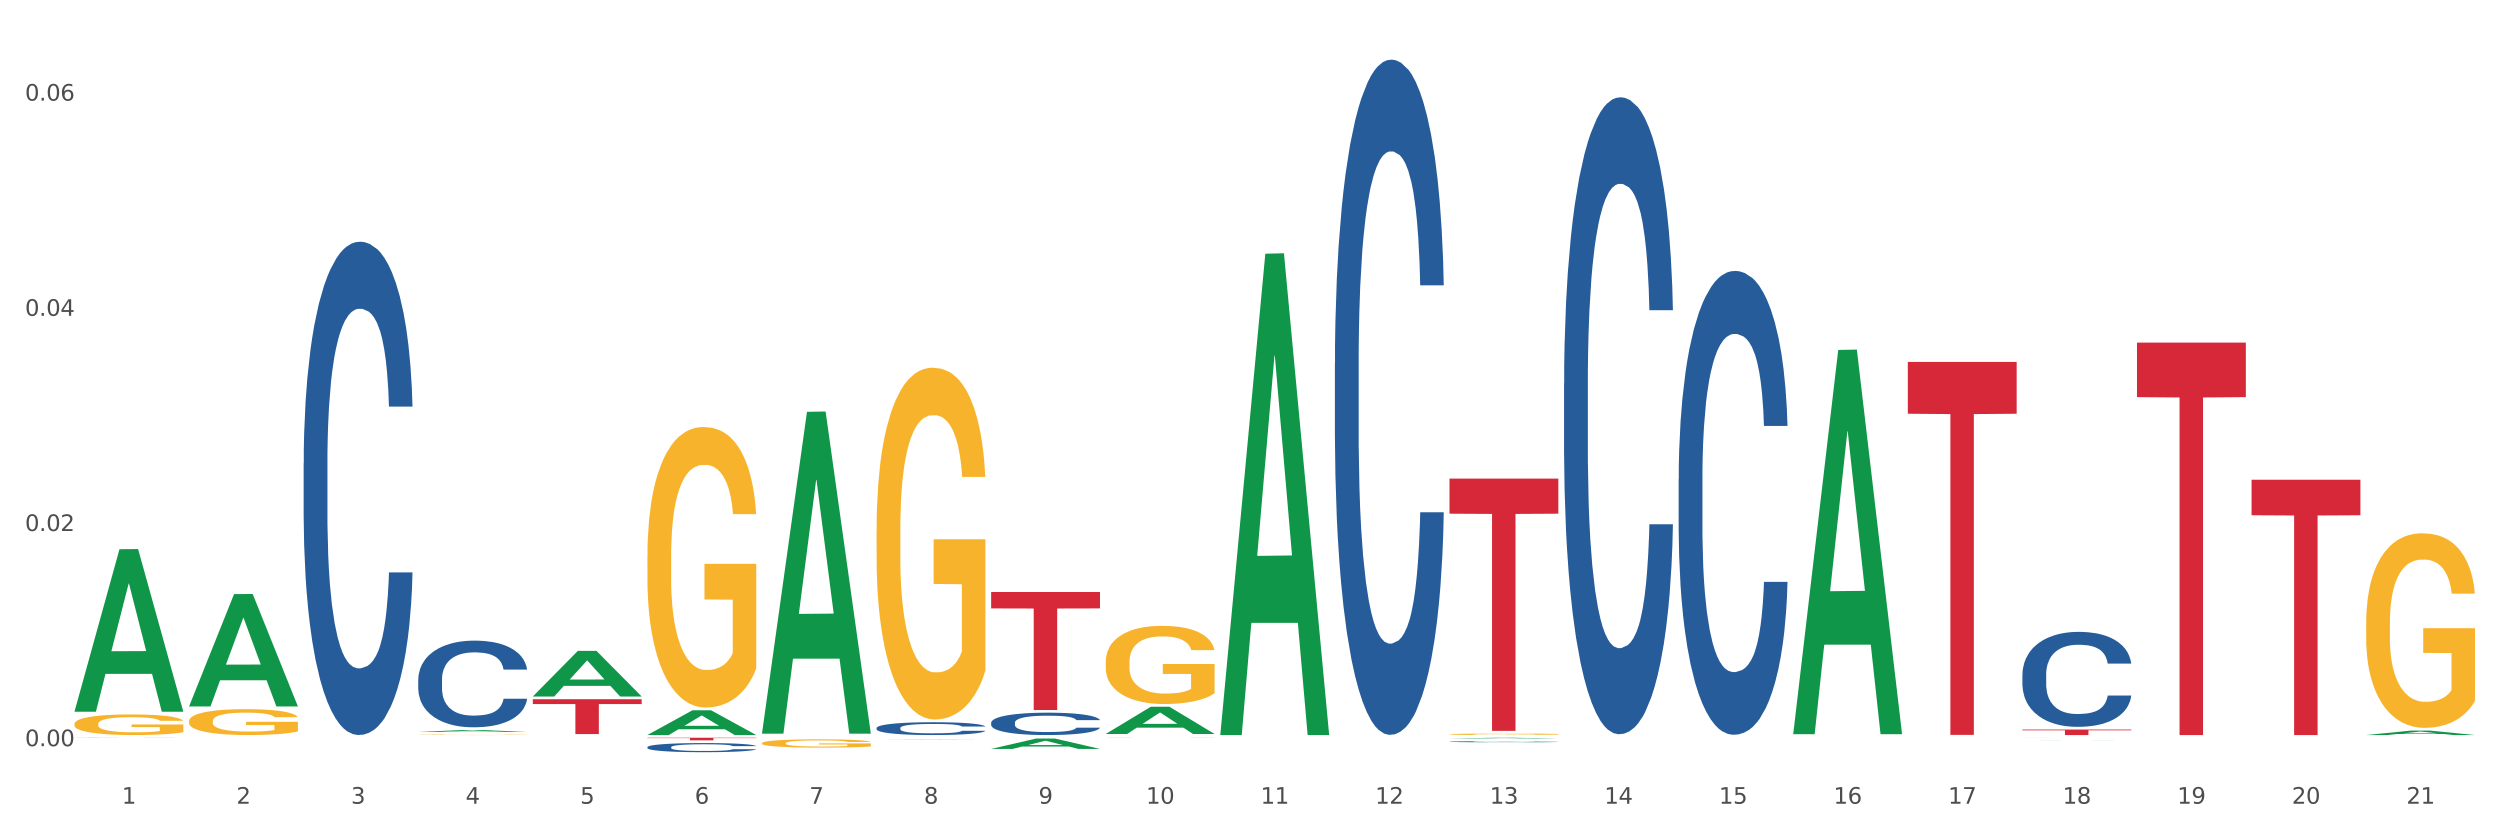
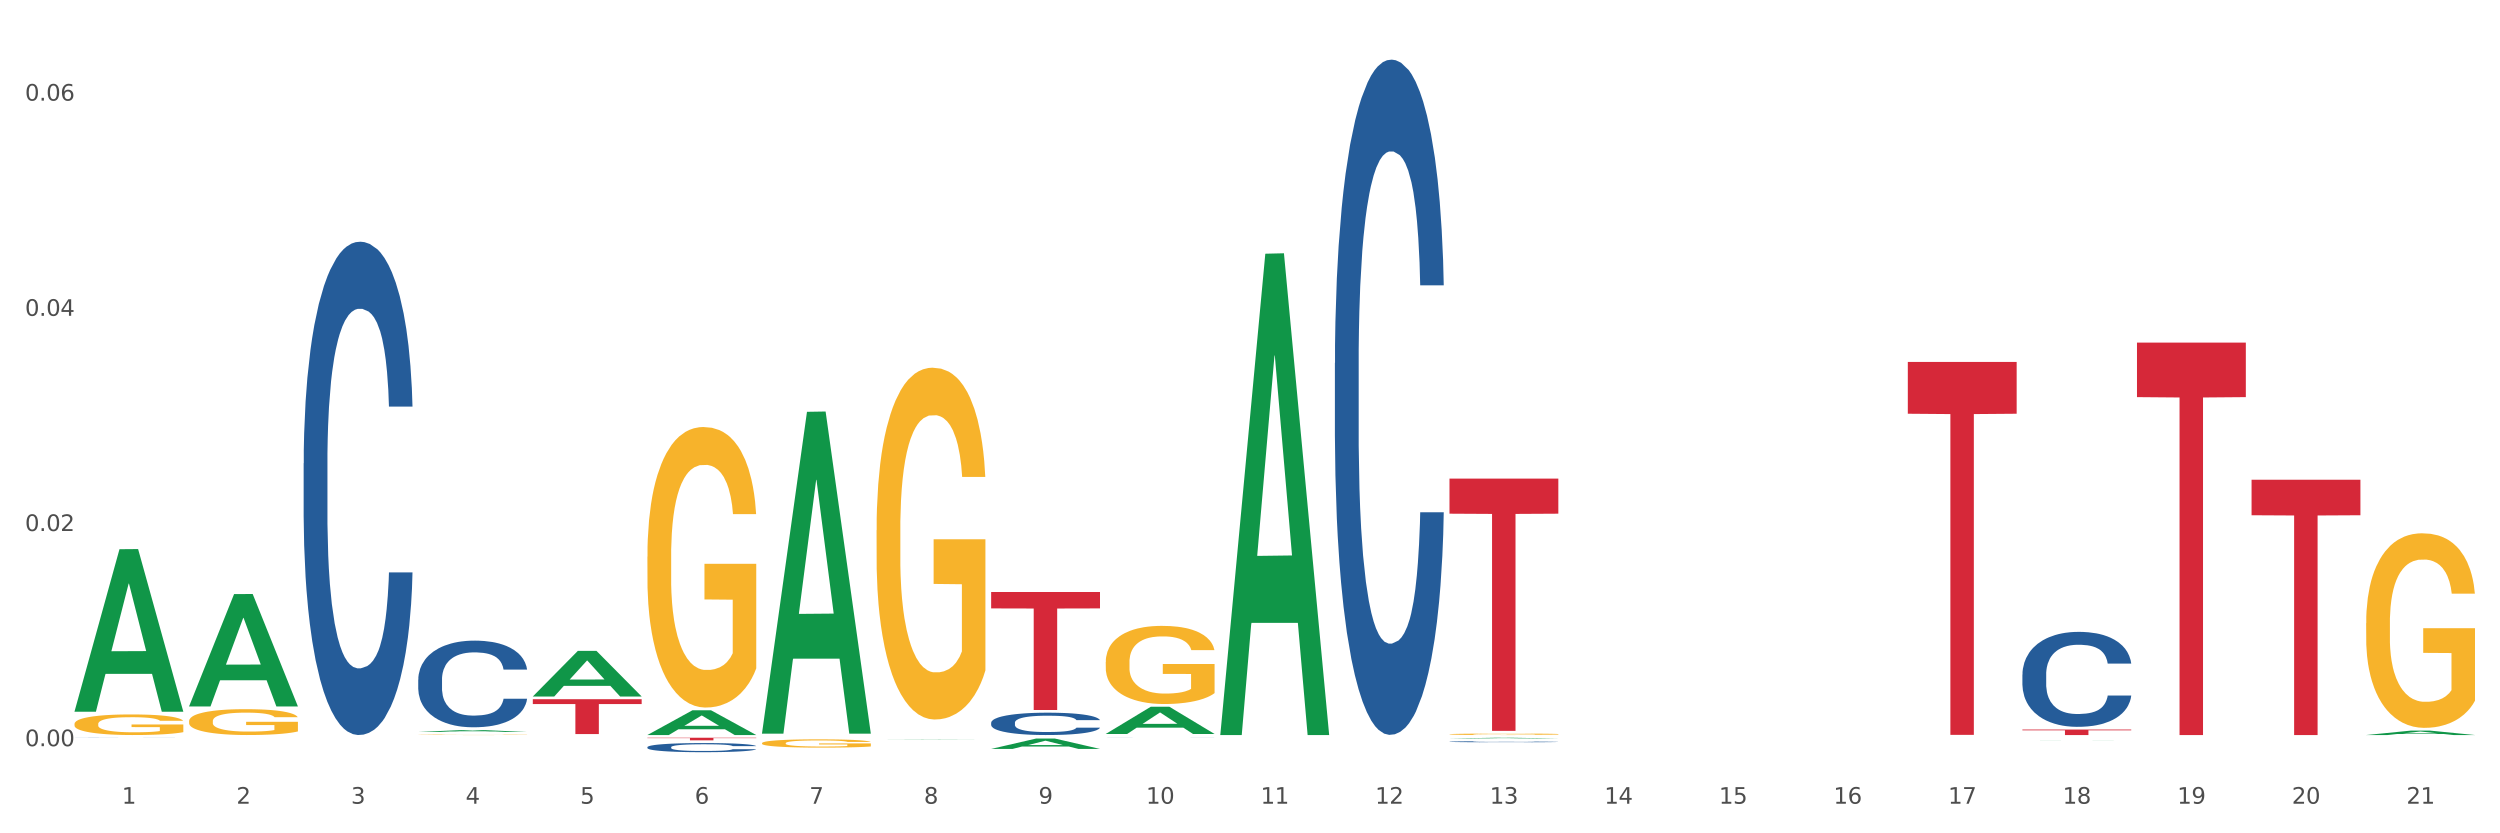
<svg xmlns="http://www.w3.org/2000/svg" xmlns:xlink="http://www.w3.org/1999/xlink" width="1080pt" height="360pt" viewBox="0 0 1080 360" version="1.1">
  <rect x="0" y="0" width="1080" height="360" fill="#333333" stroke="none" />
  <defs>
    <style type="text/css">*{stroke-linejoin: round; stroke-linecap: butt}</style>
  </defs>
  <g id="figure_1">
    <g id="patch_1">
      <path d="M 0 360  L 1080 360  L 1080 0  L 0 0  z " style="fill: #ffffff; stroke: #ffffff; stroke-linejoin: miter" />
    </g>
    <g id="axes_1">
      <g id="matplotlib.axis_1">
        <g id="xtick_1">
          <g id="text_1">
            <g style="fill: #4d4d4d" transform="translate(52.633 347.204) scale(0.096 -0.096)">
              <defs>
                <path id="DejaVuSans-31" d="M 794 531  L 1825 531  L 1825 4091  L 703 3866  L 703 4441  L 1819 4666  L 2450 4666  L 2450 531  L 3481 531  L 3481 0  L 794 0  L 794 531  z " transform="scale(0.016)" />
              </defs>
              <use xlink:href="#DejaVuSans-31" />
            </g>
          </g>
        </g>
        <g id="xtick_2">
          <g id="text_2">
            <g style="fill: #4d4d4d" transform="translate(102.133 347.204) scale(0.096 -0.096)">
              <defs>
                <path id="DejaVuSans-32" d="M 1228 531  L 3431 531  L 3431 0  L 469 0  L 469 531  Q 828 903 1448 1529  Q 2069 2156 2228 2338  Q 2531 2678 2651 2914  Q 2772 3150 2772 3378  Q 2772 3750 2511 3984  Q 2250 4219 1831 4219  Q 1534 4219 1204 4116  Q 875 4013 500 3803  L 500 4441  Q 881 4594 1212 4672  Q 1544 4750 1819 4750  Q 2544 4750 2975 4387  Q 3406 4025 3406 3419  Q 3406 3131 3298 2873  Q 3191 2616 2906 2266  Q 2828 2175 2409 1742  Q 1991 1309 1228 531  z " transform="scale(0.016)" />
              </defs>
              <use xlink:href="#DejaVuSans-32" />
            </g>
          </g>
        </g>
        <g id="xtick_3">
          <g id="text_3">
            <g style="fill: #4d4d4d" transform="translate(151.633 347.204) scale(0.096 -0.096)">
              <defs>
                <path id="DejaVuSans-33" d="M 2597 2516  Q 3050 2419 3304 2112  Q 3559 1806 3559 1356  Q 3559 666 3084 287  Q 2609 -91 1734 -91  Q 1441 -91 1130 -33  Q 819 25 488 141  L 488 750  Q 750 597 1062 519  Q 1375 441 1716 441  Q 2309 441 2620 675  Q 2931 909 2931 1356  Q 2931 1769 2642 2001  Q 2353 2234 1838 2234  L 1294 2234  L 1294 2753  L 1863 2753  Q 2328 2753 2575 2939  Q 2822 3125 2822 3475  Q 2822 3834 2567 4026  Q 2313 4219 1838 4219  Q 1578 4219 1281 4162  Q 984 4106 628 3988  L 628 4550  Q 988 4650 1302 4700  Q 1616 4750 1894 4750  Q 2613 4750 3031 4423  Q 3450 4097 3450 3541  Q 3450 3153 3228 2886  Q 3006 2619 2597 2516  z " transform="scale(0.016)" />
              </defs>
              <use xlink:href="#DejaVuSans-33" />
            </g>
          </g>
        </g>
        <g id="xtick_4">
          <g id="text_4">
            <g style="fill: #4d4d4d" transform="translate(201.133 347.204) scale(0.096 -0.096)">
              <defs>
                <path id="DejaVuSans-34" d="M 2419 4116  L 825 1625  L 2419 1625  L 2419 4116  z M 2253 4666  L 3047 4666  L 3047 1625  L 3713 1625  L 3713 1100  L 3047 1100  L 3047 0  L 2419 0  L 2419 1100  L 313 1100  L 313 1709  L 2253 4666  z " transform="scale(0.016)" />
              </defs>
              <use xlink:href="#DejaVuSans-34" />
            </g>
          </g>
        </g>
        <g id="xtick_5">
          <g id="text_5">
            <g style="fill: #4d4d4d" transform="translate(250.633 347.204) scale(0.096 -0.096)">
              <defs>
                <path id="DejaVuSans-35" d="M 691 4666  L 3169 4666  L 3169 4134  L 1269 4134  L 1269 2991  Q 1406 3038 1543 3061  Q 1681 3084 1819 3084  Q 2600 3084 3056 2656  Q 3513 2228 3513 1497  Q 3513 744 3044 326  Q 2575 -91 1722 -91  Q 1428 -91 1123 -41  Q 819 9 494 109  L 494 744  Q 775 591 1075 516  Q 1375 441 1709 441  Q 2250 441 2565 725  Q 2881 1009 2881 1497  Q 2881 1984 2565 2268  Q 2250 2553 1709 2553  Q 1456 2553 1204 2497  Q 953 2441 691 2322  L 691 4666  z " transform="scale(0.016)" />
              </defs>
              <use xlink:href="#DejaVuSans-35" />
            </g>
          </g>
        </g>
        <g id="xtick_6">
          <g id="text_6">
            <g style="fill: #4d4d4d" transform="translate(300.134 347.204) scale(0.096 -0.096)">
              <defs>
                <path id="DejaVuSans-36" d="M 2113 2584  Q 1688 2584 1439 2293  Q 1191 2003 1191 1497  Q 1191 994 1439 701  Q 1688 409 2113 409  Q 2538 409 2786 701  Q 3034 994 3034 1497  Q 3034 2003 2786 2293  Q 2538 2584 2113 2584  z M 3366 4563  L 3366 3988  Q 3128 4100 2886 4159  Q 2644 4219 2406 4219  Q 1781 4219 1451 3797  Q 1122 3375 1075 2522  Q 1259 2794 1537 2939  Q 1816 3084 2150 3084  Q 2853 3084 3261 2657  Q 3669 2231 3669 1497  Q 3669 778 3244 343  Q 2819 -91 2113 -91  Q 1303 -91 875 529  Q 447 1150 447 2328  Q 447 3434 972 4092  Q 1497 4750 2381 4750  Q 2619 4750 2861 4703  Q 3103 4656 3366 4563  z " transform="scale(0.016)" />
              </defs>
              <use xlink:href="#DejaVuSans-36" />
            </g>
          </g>
        </g>
        <g id="xtick_7">
          <g id="text_7">
            <g style="fill: #4d4d4d" transform="translate(349.634 347.204) scale(0.096 -0.096)">
              <defs>
                <path id="DejaVuSans-37" d="M 525 4666  L 3525 4666  L 3525 4397  L 1831 0  L 1172 0  L 2766 4134  L 525 4134  L 525 4666  z " transform="scale(0.016)" />
              </defs>
              <use xlink:href="#DejaVuSans-37" />
            </g>
          </g>
        </g>
        <g id="xtick_8">
          <g id="text_8">
            <g style="fill: #4d4d4d" transform="translate(399.134 347.204) scale(0.096 -0.096)">
              <defs>
                <path id="DejaVuSans-38" d="M 2034 2216  Q 1584 2216 1326 1975  Q 1069 1734 1069 1313  Q 1069 891 1326 650  Q 1584 409 2034 409  Q 2484 409 2743 651  Q 3003 894 3003 1313  Q 3003 1734 2745 1975  Q 2488 2216 2034 2216  z M 1403 2484  Q 997 2584 770 2862  Q 544 3141 544 3541  Q 544 4100 942 4425  Q 1341 4750 2034 4750  Q 2731 4750 3128 4425  Q 3525 4100 3525 3541  Q 3525 3141 3298 2862  Q 3072 2584 2669 2484  Q 3125 2378 3379 2068  Q 3634 1759 3634 1313  Q 3634 634 3220 271  Q 2806 -91 2034 -91  Q 1263 -91 848 271  Q 434 634 434 1313  Q 434 1759 690 2068  Q 947 2378 1403 2484  z M 1172 3481  Q 1172 3119 1398 2916  Q 1625 2713 2034 2713  Q 2441 2713 2670 2916  Q 2900 3119 2900 3481  Q 2900 3844 2670 4047  Q 2441 4250 2034 4250  Q 1625 4250 1398 4047  Q 1172 3844 1172 3481  z " transform="scale(0.016)" />
              </defs>
              <use xlink:href="#DejaVuSans-38" />
            </g>
          </g>
        </g>
        <g id="xtick_9">
          <g id="text_9">
            <g style="fill: #4d4d4d" transform="translate(448.634 347.204) scale(0.096 -0.096)">
              <defs>
                <path id="DejaVuSans-39" d="M 703 97  L 703 672  Q 941 559 1184 500  Q 1428 441 1663 441  Q 2288 441 2617 861  Q 2947 1281 2994 2138  Q 2813 1869 2534 1725  Q 2256 1581 1919 1581  Q 1219 1581 811 2004  Q 403 2428 403 3163  Q 403 3881 828 4315  Q 1253 4750 1959 4750  Q 2769 4750 3195 4129  Q 3622 3509 3622 2328  Q 3622 1225 3098 567  Q 2575 -91 1691 -91  Q 1453 -91 1209 -44  Q 966 3 703 97  z M 1959 2075  Q 2384 2075 2632 2365  Q 2881 2656 2881 3163  Q 2881 3666 2632 3958  Q 2384 4250 1959 4250  Q 1534 4250 1286 3958  Q 1038 3666 1038 3163  Q 1038 2656 1286 2365  Q 1534 2075 1959 2075  z " transform="scale(0.016)" />
              </defs>
              <use xlink:href="#DejaVuSans-39" />
            </g>
          </g>
        </g>
        <g id="xtick_10">
          <g id="text_10">
            <g style="fill: #4d4d4d" transform="translate(495.079 347.204) scale(0.096 -0.096)">
              <defs>
                <path id="DejaVuSans-30" d="M 2034 4250  Q 1547 4250 1301 3770  Q 1056 3291 1056 2328  Q 1056 1369 1301 889  Q 1547 409 2034 409  Q 2525 409 2770 889  Q 3016 1369 3016 2328  Q 3016 3291 2770 3770  Q 2525 4250 2034 4250  z M 2034 4750  Q 2819 4750 3233 4129  Q 3647 3509 3647 2328  Q 3647 1150 3233 529  Q 2819 -91 2034 -91  Q 1250 -91 836 529  Q 422 1150 422 2328  Q 422 3509 836 4129  Q 1250 4750 2034 4750  z " transform="scale(0.016)" />
              </defs>
              <use xlink:href="#DejaVuSans-31" />
              <use xlink:href="#DejaVuSans-30" transform="translate(63.623 0)" />
            </g>
          </g>
        </g>
        <g id="xtick_11">
          <g id="text_11">
            <g style="fill: #4d4d4d" transform="translate(544.58 347.204) scale(0.096 -0.096)">
              <use xlink:href="#DejaVuSans-31" />
              <use xlink:href="#DejaVuSans-31" transform="translate(63.623 0)" />
            </g>
          </g>
        </g>
        <g id="xtick_12">
          <g id="text_12">
            <g style="fill: #4d4d4d" transform="translate(594.08 347.204) scale(0.096 -0.096)">
              <use xlink:href="#DejaVuSans-31" />
              <use xlink:href="#DejaVuSans-32" transform="translate(63.623 0)" />
            </g>
          </g>
        </g>
        <g id="xtick_13">
          <g id="text_13">
            <g style="fill: #4d4d4d" transform="translate(643.58 347.204) scale(0.096 -0.096)">
              <use xlink:href="#DejaVuSans-31" />
              <use xlink:href="#DejaVuSans-33" transform="translate(63.623 0)" />
            </g>
          </g>
        </g>
        <g id="xtick_14">
          <g id="text_14">
            <g style="fill: #4d4d4d" transform="translate(693.08 347.204) scale(0.096 -0.096)">
              <use xlink:href="#DejaVuSans-31" />
              <use xlink:href="#DejaVuSans-34" transform="translate(63.623 0)" />
            </g>
          </g>
        </g>
        <g id="xtick_15">
          <g id="text_15">
            <g style="fill: #4d4d4d" transform="translate(742.58 347.204) scale(0.096 -0.096)">
              <use xlink:href="#DejaVuSans-31" />
              <use xlink:href="#DejaVuSans-35" transform="translate(63.623 0)" />
            </g>
          </g>
        </g>
        <g id="xtick_16">
          <g id="text_16">
            <g style="fill: #4d4d4d" transform="translate(792.08 347.204) scale(0.096 -0.096)">
              <use xlink:href="#DejaVuSans-31" />
              <use xlink:href="#DejaVuSans-36" transform="translate(63.623 0)" />
            </g>
          </g>
        </g>
        <g id="xtick_17">
          <g id="text_17">
            <g style="fill: #4d4d4d" transform="translate(841.58 347.204) scale(0.096 -0.096)">
              <use xlink:href="#DejaVuSans-31" />
              <use xlink:href="#DejaVuSans-37" transform="translate(63.623 0)" />
            </g>
          </g>
        </g>
        <g id="xtick_18">
          <g id="text_18">
            <g style="fill: #4d4d4d" transform="translate(891.08 347.204) scale(0.096 -0.096)">
              <use xlink:href="#DejaVuSans-31" />
              <use xlink:href="#DejaVuSans-38" transform="translate(63.623 0)" />
            </g>
          </g>
        </g>
        <g id="xtick_19">
          <g id="text_19">
            <g style="fill: #4d4d4d" transform="translate(940.58 347.204) scale(0.096 -0.096)">
              <use xlink:href="#DejaVuSans-31" />
              <use xlink:href="#DejaVuSans-39" transform="translate(63.623 0)" />
            </g>
          </g>
        </g>
        <g id="xtick_20">
          <g id="text_20">
            <g style="fill: #4d4d4d" transform="translate(990.08 347.204) scale(0.096 -0.096)">
              <use xlink:href="#DejaVuSans-32" />
              <use xlink:href="#DejaVuSans-30" transform="translate(63.623 0)" />
            </g>
          </g>
        </g>
        <g id="xtick_21">
          <g id="text_21">
            <g style="fill: #4d4d4d" transform="translate(1039.58 347.204) scale(0.096 -0.096)">
              <use xlink:href="#DejaVuSans-32" />
              <use xlink:href="#DejaVuSans-31" transform="translate(63.623 0)" />
            </g>
          </g>
        </g>
        <g id="xtick_22" />
        <g id="xtick_23" />
        <g id="xtick_24" />
        <g id="xtick_25" />
        <g id="xtick_26" />
        <g id="xtick_27" />
        <g id="xtick_28" />
        <g id="xtick_29" />
        <g id="xtick_30" />
        <g id="xtick_31" />
        <g id="xtick_32" />
        <g id="xtick_33" />
        <g id="xtick_34" />
        <g id="xtick_35" />
        <g id="xtick_36" />
        <g id="xtick_37" />
        <g id="xtick_38" />
        <g id="xtick_39" />
        <g id="xtick_40" />
        <g id="xtick_41" />
      </g>
      <g id="matplotlib.axis_2">
        <g id="ytick_1">
          <g id="text_22">
            <g style="fill: #4d4d4d" transform="translate(10.8 322.355) scale(0.096 -0.096)">
              <defs>
                <path id="DejaVuSans-2e" d="M 684 794  L 1344 794  L 1344 0  L 684 0  L 684 794  z " transform="scale(0.016)" />
              </defs>
              <use xlink:href="#DejaVuSans-30" />
              <use xlink:href="#DejaVuSans-2e" transform="translate(63.623 0)" />
              <use xlink:href="#DejaVuSans-30" transform="translate(95.41 0)" />
              <use xlink:href="#DejaVuSans-30" transform="translate(159.033 0)" />
            </g>
          </g>
        </g>
        <g id="ytick_2">
          <g id="text_23">
            <g style="fill: #4d4d4d" transform="translate(10.8 229.396) scale(0.096 -0.096)">
              <use xlink:href="#DejaVuSans-30" />
              <use xlink:href="#DejaVuSans-2e" transform="translate(63.623 0)" />
              <use xlink:href="#DejaVuSans-30" transform="translate(95.41 0)" />
              <use xlink:href="#DejaVuSans-32" transform="translate(159.033 0)" />
            </g>
          </g>
        </g>
        <g id="ytick_3">
          <g id="text_24">
            <g style="fill: #4d4d4d" transform="translate(10.8 136.436) scale(0.096 -0.096)">
              <use xlink:href="#DejaVuSans-30" />
              <use xlink:href="#DejaVuSans-2e" transform="translate(63.623 0)" />
              <use xlink:href="#DejaVuSans-30" transform="translate(95.41 0)" />
              <use xlink:href="#DejaVuSans-34" transform="translate(159.033 0)" />
            </g>
          </g>
        </g>
        <g id="ytick_4">
          <g id="text_25">
            <g style="fill: #4d4d4d" transform="translate(10.8 43.476) scale(0.096 -0.096)">
              <use xlink:href="#DejaVuSans-30" />
              <use xlink:href="#DejaVuSans-2e" transform="translate(63.623 0)" />
              <use xlink:href="#DejaVuSans-30" transform="translate(95.41 0)" />
              <use xlink:href="#DejaVuSans-36" transform="translate(159.033 0)" />
            </g>
          </g>
        </g>
        <g id="ytick_5" />
        <g id="ytick_6" />
        <g id="ytick_7" />
      </g>
      <g id="PolyCollection_1">
        <path d="M 32.175 307.333  L 32.223 307.267  L 51.615 237.259  L 59.663 237.193  L 79.2 307.465  L 69.892 307.465  L 65.674 291.101  L 45.652 291.101  L 45.507 291.365  L 41.435 307.465  L 32.175 307.465  L 32.175 307.333  L 48.173 281.335  L 63.153 281.269  L 55.736 252.171  L 55.639 252.039  L 55.542 252.237  L 48.125 281.269  L 48.173 281.335  L 32.175 307.333  z " clip-path="url(#p352b494bf5)" style="fill: #109648" />
        <path d="M 279.675 240.472  L 279.731 240.361  L 279.731 236.377  L 279.842 232.945  L 280.397 224.644  L 281.23 217.782  L 281.84 214.129  L 282.451 211.141  L 283.173 208.152  L 284.061 205.053  L 285.671 200.515  L 286.67 198.191  L 287.892 195.755  L 290.113 192.214  L 291.723 190.221  L 293.388 188.561  L 296.109 186.569  L 297.885 185.683  L 299.773 185.019  L 302.049 184.576  L 303.77 184.466  L 307.546 184.798  L 310.766 185.794  L 312.32 186.569  L 314.319 187.897  L 315.374 188.782  L 317.095 190.553  L 318.872 192.878  L 320.093 194.87  L 321.925 198.633  L 323.313 202.397  L 324.59 207.045  L 325.256 210.255  L 325.756 213.244  L 326.2 216.675  L 326.644 222.098  L 316.651 222.098  L 316.262 218.224  L 315.652 214.572  L 314.763 211.03  L 313.986 208.816  L 312.654 206.049  L 311.432 204.278  L 310.155 202.95  L 308.601 201.843  L 307.379 201.29  L 305.658 200.847  L 302.271 200.958  L 299.995 201.843  L 298.441 202.95  L 297.441 203.946  L 296.553 205.053  L 295.554 206.603  L 294.388 208.927  L 293.555 211.03  L 292.722 213.686  L 292.056 216.343  L 291.445 219.442  L 290.945 222.762  L 290.557 226.194  L 290.224 230.4  L 289.946 237.373  L 289.946 252.536  L 290.057 255.968  L 290.335 260.506  L 290.668 263.937  L 291.223 268.032  L 291.723 270.799  L 292.667 274.784  L 293.721 278.104  L 294.554 280.207  L 295.387 281.978  L 296.831 284.413  L 298.441 286.406  L 299.829 287.623  L 301.716 288.73  L 302.993 289.173  L 304.104 289.394  L 306.824 289.394  L 308.767 289.062  L 310.932 288.287  L 312.598 287.291  L 313.986 286.074  L 315.541 284.081  L 316.54 282.2  L 316.54 259.067  L 304.326 258.956  L 304.326 243.571  L 326.7 243.571  L 326.7 288.73  L 325.756 291.054  L 324.701 293.157  L 323.591 295.039  L 321.925 297.363  L 319.927 299.577  L 318.15 301.127  L 316.262 302.455  L 314.042 303.672  L 311.155 304.779  L 309.378 305.222  L 307.157 305.554  L 304.548 305.665  L 302.271 305.443  L 300.051 304.89  L 297.719 303.894  L 295.443 302.455  L 293.721 301.016  L 292 299.245  L 290.168 296.921  L 288.725 294.707  L 287.614 292.715  L 286.393 290.169  L 285.06 286.848  L 284.061 283.86  L 283.173 280.761  L 282.229 276.776  L 281.563 273.345  L 280.896 269.028  L 280.508 265.819  L 280.064 260.838  L 279.731 253.865  L 279.675 240.472  z " clip-path="url(#p352b494bf5)" style="fill: #f7b32b" />
        <path d="M 329.175 321.048  L 329.231 321.045  L 329.231 320.927  L 329.342 320.826  L 329.897 320.58  L 330.73 320.377  L 331.34 320.269  L 331.951 320.18  L 332.673 320.092  L 333.561 320  L 335.171 319.866  L 336.17 319.797  L 337.392 319.725  L 339.613 319.62  L 341.223 319.561  L 342.888 319.512  L 345.609 319.453  L 347.385 319.427  L 349.273 319.407  L 351.549 319.394  L 353.27 319.391  L 357.046 319.401  L 360.266 319.43  L 361.82 319.453  L 363.819 319.492  L 364.874 319.519  L 366.595 319.571  L 368.372 319.64  L 369.593 319.699  L 371.425 319.81  L 372.813 319.922  L 374.09 320.059  L 374.756 320.154  L 375.256 320.243  L 375.7 320.344  L 376.144 320.505  L 366.151 320.505  L 365.762 320.39  L 365.152 320.282  L 364.263 320.177  L 363.486 320.112  L 362.154 320.03  L 360.932 319.977  L 359.655 319.938  L 358.101 319.905  L 356.879 319.889  L 355.158 319.876  L 351.771 319.879  L 349.495 319.905  L 347.941 319.938  L 346.941 319.967  L 346.053 320  L 345.054 320.046  L 343.888 320.115  L 343.055 320.177  L 342.222 320.256  L 341.556 320.334  L 340.945 320.426  L 340.445 320.524  L 340.057 320.626  L 339.724 320.75  L 339.446 320.957  L 339.446 321.405  L 339.557 321.507  L 339.835 321.641  L 340.168 321.743  L 340.723 321.864  L 341.223 321.946  L 342.167 322.064  L 343.221 322.162  L 344.054 322.224  L 344.887 322.277  L 346.331 322.349  L 347.941 322.408  L 349.329 322.444  L 351.216 322.477  L 352.493 322.49  L 353.604 322.496  L 356.324 322.496  L 358.267 322.486  L 360.432 322.464  L 362.098 322.434  L 363.486 322.398  L 365.041 322.339  L 366.04 322.283  L 366.04 321.599  L 353.826 321.595  L 353.826 321.14  L 376.2 321.14  L 376.2 322.477  L 375.256 322.545  L 374.201 322.608  L 373.091 322.663  L 371.425 322.732  L 369.427 322.798  L 367.65 322.844  L 365.762 322.883  L 363.542 322.919  L 360.655 322.952  L 358.878 322.965  L 356.657 322.975  L 354.048 322.978  L 351.771 322.971  L 349.551 322.955  L 347.219 322.925  L 344.943 322.883  L 343.221 322.84  L 341.5 322.788  L 339.668 322.719  L 338.225 322.654  L 337.114 322.595  L 335.893 322.519  L 334.56 322.421  L 333.561 322.332  L 332.673 322.241  L 331.729 322.123  L 331.063 322.021  L 330.396 321.894  L 330.008 321.799  L 329.564 321.651  L 329.231 321.445  L 329.175 321.048  z " clip-path="url(#p352b494bf5)" style="fill: #f7b32b" />
        <path d="M 378.675 229.074  L 378.731 228.935  L 378.731 223.938  L 378.842 219.635  L 379.397 209.225  L 380.23 200.619  L 380.84 196.039  L 381.451 192.291  L 382.173 188.543  L 383.061 184.657  L 384.671 178.966  L 385.67 176.051  L 386.892 172.997  L 389.113 168.555  L 390.723 166.057  L 392.388 163.975  L 395.109 161.476  L 396.885 160.366  L 398.773 159.533  L 401.049 158.978  L 402.77 158.839  L 406.546 159.255  L 409.766 160.504  L 411.32 161.476  L 413.319 163.142  L 414.374 164.252  L 416.095 166.473  L 417.872 169.388  L 419.093 171.886  L 420.925 176.606  L 422.313 181.325  L 423.59 187.155  L 424.256 191.18  L 424.756 194.928  L 425.2 199.231  L 425.644 206.032  L 415.651 206.032  L 415.262 201.174  L 414.652 196.594  L 413.763 192.152  L 412.986 189.376  L 411.654 185.906  L 410.432 183.685  L 409.155 182.019  L 407.601 180.631  L 406.379 179.937  L 404.658 179.382  L 401.271 179.521  L 398.995 180.631  L 397.441 182.019  L 396.441 183.268  L 395.553 184.657  L 394.554 186.6  L 393.388 189.515  L 392.555 192.152  L 391.722 195.483  L 391.056 198.815  L 390.445 202.701  L 389.945 206.865  L 389.557 211.168  L 389.224 216.443  L 388.946 225.188  L 388.946 244.204  L 389.057 248.507  L 389.335 254.198  L 389.668 258.501  L 390.223 263.637  L 390.723 267.107  L 391.667 272.104  L 392.721 276.268  L 393.554 278.905  L 394.387 281.126  L 395.831 284.18  L 397.441 286.678  L 398.829 288.205  L 400.716 289.593  L 401.993 290.148  L 403.104 290.426  L 405.824 290.426  L 407.767 290.01  L 409.932 289.038  L 411.598 287.789  L 412.986 286.262  L 414.541 283.763  L 415.54 281.404  L 415.54 252.393  L 403.326 252.255  L 403.326 232.961  L 425.7 232.961  L 425.7 289.593  L 424.756 292.508  L 423.701 295.145  L 422.591 297.505  L 420.925 300.42  L 418.927 303.196  L 417.15 305.139  L 415.262 306.805  L 413.042 308.332  L 410.155 309.72  L 408.378 310.275  L 406.157 310.692  L 403.548 310.83  L 401.271 310.553  L 399.051 309.859  L 396.719 308.609  L 394.443 306.805  L 392.721 305  L 391 302.78  L 389.168 299.865  L 387.725 297.089  L 386.614 294.59  L 385.393 291.398  L 384.06 287.233  L 383.061 283.486  L 382.173 279.599  L 381.229 274.602  L 380.563 270.299  L 379.896 264.886  L 379.508 260.86  L 379.064 254.614  L 378.731 245.87  L 378.675 229.074  z " clip-path="url(#p352b494bf5)" style="fill: #f7b32b" />
        <path d="M 477.675 285.979  L 477.731 285.948  L 477.731 284.838  L 477.842 283.882  L 478.397 281.57  L 479.23 279.658  L 479.84 278.641  L 480.451 277.808  L 481.173 276.975  L 482.061 276.112  L 483.671 274.848  L 484.67 274.2  L 485.892 273.522  L 488.113 272.535  L 489.723 271.98  L 491.388 271.518  L 494.109 270.963  L 495.885 270.716  L 497.773 270.531  L 500.049 270.408  L 501.77 270.377  L 505.546 270.469  L 508.766 270.747  L 510.32 270.963  L 512.319 271.333  L 513.374 271.58  L 515.095 272.073  L 516.872 272.72  L 518.093 273.275  L 519.925 274.324  L 521.313 275.372  L 522.59 276.667  L 523.256 277.561  L 523.756 278.394  L 524.2 279.35  L 524.644 280.861  L 514.651 280.861  L 514.262 279.781  L 513.652 278.764  L 512.763 277.777  L 511.986 277.16  L 510.654 276.39  L 509.432 275.896  L 508.155 275.526  L 506.601 275.218  L 505.379 275.064  L 503.658 274.94  L 500.271 274.971  L 497.995 275.218  L 496.441 275.526  L 495.441 275.804  L 494.553 276.112  L 493.554 276.544  L 492.388 277.191  L 491.555 277.777  L 490.722 278.517  L 490.056 279.257  L 489.445 280.121  L 488.945 281.046  L 488.557 282.001  L 488.224 283.173  L 487.946 285.116  L 487.946 289.34  L 488.057 290.296  L 488.335 291.56  L 488.668 292.516  L 489.223 293.657  L 489.723 294.428  L 490.667 295.538  L 491.721 296.463  L 492.554 297.048  L 493.387 297.542  L 494.831 298.22  L 496.441 298.775  L 497.829 299.114  L 499.716 299.423  L 500.993 299.546  L 502.104 299.608  L 504.824 299.608  L 506.767 299.515  L 508.932 299.299  L 510.598 299.022  L 511.986 298.683  L 513.541 298.128  L 514.54 297.603  L 514.54 291.159  L 502.326 291.128  L 502.326 286.842  L 524.7 286.842  L 524.7 299.423  L 523.756 300.07  L 522.701 300.656  L 521.591 301.18  L 519.925 301.828  L 517.927 302.444  L 516.15 302.876  L 514.262 303.246  L 512.042 303.585  L 509.155 303.894  L 507.378 304.017  L 505.157 304.109  L 502.548 304.14  L 500.271 304.079  L 498.051 303.924  L 495.719 303.647  L 493.443 303.246  L 491.721 302.845  L 490 302.352  L 488.168 301.704  L 486.725 301.088  L 485.614 300.533  L 484.393 299.824  L 483.06 298.899  L 482.061 298.066  L 481.173 297.203  L 480.229 296.093  L 479.563 295.137  L 478.896 293.934  L 478.508 293.04  L 478.064 291.653  L 477.731 289.71  L 477.675 285.979  z " clip-path="url(#p352b494bf5)" style="fill: #f7b32b" />
        <path d="M 972.675 207.259  L 1019.7 207.259  L 1019.7 222.584  L 1001.202 222.688  L 1001.202 317.536  L 991.062 317.536  L 991.062 222.688  L 972.675 222.584  L 972.675 207.363  L 972.675 207.259  z " clip-path="url(#p352b494bf5)" style="fill: #d62839" />
        <path d="M 873.675 315.168  L 920.7 315.168  L 920.7 315.497  L 902.202 315.5  L 902.202 317.536  L 892.062 317.536  L 892.062 315.5  L 873.675 315.497  L 873.675 315.171  L 873.675 315.168  z " clip-path="url(#p352b494bf5)" style="fill: #d62839" />
        <path d="M 824.175 156.343  L 871.2 156.343  L 871.2 178.733  L 852.702 178.884  L 852.702 317.46  L 842.562 317.46  L 842.562 178.884  L 824.175 178.733  L 824.175 156.494  L 824.175 156.343  z " clip-path="url(#p352b494bf5)" style="fill: #d62839" />
        <path d="M 626.175 206.769  L 673.2 206.769  L 673.2 221.912  L 654.702 222.014  L 654.702 315.734  L 644.562 315.734  L 644.562 222.014  L 626.175 221.912  L 626.175 206.872  L 626.175 206.769  z " clip-path="url(#p352b494bf5)" style="fill: #d62839" />
        <path d="M 428.175 255.751  L 475.2 255.751  L 475.2 262.832  L 456.702 262.88  L 456.702 306.706  L 446.562 306.706  L 446.562 262.88  L 428.175 262.832  L 428.175 255.799  L 428.175 255.751  z " clip-path="url(#p352b494bf5)" style="fill: #d62839" />
        <path d="M 279.675 318.708  L 326.7 318.708  L 326.7 318.864  L 308.202 318.865  L 308.202 319.826  L 298.062 319.826  L 298.062 318.865  L 279.675 318.864  L 279.675 318.709  L 279.675 318.708  z " clip-path="url(#p352b494bf5)" style="fill: #d62839" />
        <path d="M 230.175 302.062  L 277.2 302.062  L 277.2 304.156  L 258.702 304.17  L 258.702 317.126  L 248.562 317.126  L 248.562 304.17  L 230.175 304.156  L 230.175 302.077  L 230.175 302.062  z " clip-path="url(#p352b494bf5)" style="fill: #d62839" />
        <path d="M 626.175 317.197  L 626.231 317.196  L 626.231 317.176  L 626.342 317.158  L 626.897 317.115  L 627.73 317.079  L 628.34 317.06  L 628.951 317.044  L 629.673 317.029  L 630.561 317.013  L 632.171 316.989  L 633.17 316.977  L 634.392 316.964  L 636.613 316.946  L 638.223 316.935  L 639.888 316.927  L 642.609 316.916  L 644.385 316.912  L 646.273 316.908  L 648.549 316.906  L 650.27 316.905  L 654.046 316.907  L 657.266 316.912  L 658.82 316.916  L 660.819 316.923  L 661.874 316.928  L 663.595 316.937  L 665.372 316.949  L 666.593 316.96  L 668.425 316.979  L 669.813 316.999  L 671.09 317.023  L 671.756 317.04  L 672.256 317.055  L 672.7 317.073  L 673.144 317.101  L 663.151 317.101  L 662.762 317.081  L 662.152 317.062  L 661.263 317.044  L 660.486 317.032  L 659.154 317.018  L 657.932 317.009  L 656.655 317.002  L 655.101 316.996  L 653.879 316.993  L 652.158 316.991  L 648.771 316.991  L 646.495 316.996  L 644.941 317.002  L 643.941 317.007  L 643.053 317.013  L 642.054 317.021  L 640.888 317.033  L 640.055 317.044  L 639.222 317.058  L 638.556 317.071  L 637.945 317.088  L 637.445 317.105  L 637.057 317.123  L 636.724 317.145  L 636.446 317.181  L 636.446 317.26  L 636.557 317.278  L 636.835 317.301  L 637.168 317.319  L 637.723 317.34  L 638.223 317.355  L 639.167 317.376  L 640.221 317.393  L 641.054 317.404  L 641.887 317.413  L 643.331 317.426  L 644.941 317.436  L 646.329 317.442  L 648.216 317.448  L 649.493 317.451  L 650.604 317.452  L 653.324 317.452  L 655.267 317.45  L 657.432 317.446  L 659.098 317.441  L 660.486 317.434  L 662.041 317.424  L 663.04 317.414  L 663.04 317.294  L 650.826 317.293  L 650.826 317.213  L 673.2 317.213  L 673.2 317.448  L 672.256 317.46  L 671.201 317.471  L 670.091 317.481  L 668.425 317.493  L 666.427 317.505  L 664.65 317.513  L 662.762 317.52  L 660.542 317.526  L 657.655 317.532  L 655.878 317.534  L 653.657 317.536  L 651.048 317.536  L 648.771 317.535  L 646.551 317.532  L 644.219 317.527  L 641.943 317.52  L 640.221 317.512  L 638.5 317.503  L 636.668 317.491  L 635.225 317.479  L 634.114 317.469  L 632.893 317.456  L 631.56 317.438  L 630.561 317.423  L 629.673 317.407  L 628.729 317.386  L 628.063 317.368  L 627.396 317.346  L 627.008 317.329  L 626.564 317.303  L 626.231 317.267  L 626.175 317.197  z " clip-path="url(#p352b494bf5)" style="fill: #f7b32b" />
-         <path d="M 873.675 318.718  L 873.731 318.718  L 873.731 318.717  L 873.842 318.717  L 874.397 318.715  L 875.23 318.714  L 875.84 318.713  L 876.451 318.713  L 877.173 318.712  L 878.061 318.712  L 879.671 318.711  L 880.67 318.711  L 881.892 318.71  L 884.113 318.71  L 885.723 318.709  L 887.388 318.709  L 890.109 318.709  L 891.885 318.708  L 893.773 318.708  L 896.049 318.708  L 897.77 318.708  L 901.546 318.708  L 904.766 318.708  L 906.32 318.709  L 908.319 318.709  L 909.374 318.709  L 911.095 318.709  L 912.872 318.71  L 914.093 318.71  L 915.925 318.711  L 917.313 318.711  L 918.59 318.712  L 919.256 318.713  L 919.756 318.713  L 920.2 318.714  L 920.644 318.715  L 910.651 318.715  L 910.262 318.714  L 909.652 318.713  L 908.763 318.713  L 907.986 318.712  L 906.654 318.712  L 905.432 318.712  L 904.155 318.711  L 902.601 318.711  L 901.379 318.711  L 899.658 318.711  L 896.271 318.711  L 893.995 318.711  L 892.441 318.711  L 891.441 318.712  L 890.553 318.712  L 889.554 318.712  L 888.388 318.712  L 887.555 318.713  L 886.722 318.713  L 886.056 318.714  L 885.445 318.714  L 884.945 318.715  L 884.557 318.715  L 884.224 318.716  L 883.946 318.717  L 883.946 318.72  L 884.057 318.721  L 884.335 318.721  L 884.668 318.722  L 885.223 318.723  L 885.723 318.723  L 886.667 318.724  L 887.721 318.724  L 888.554 318.725  L 889.387 318.725  L 890.831 318.725  L 892.441 318.726  L 893.829 318.726  L 895.716 318.726  L 896.993 318.726  L 898.104 318.726  L 900.824 318.726  L 902.767 318.726  L 904.932 318.726  L 906.598 318.726  L 907.986 318.726  L 909.541 318.725  L 910.54 318.725  L 910.54 318.721  L 898.326 318.721  L 898.326 318.718  L 920.7 318.718  L 920.7 318.726  L 919.756 318.727  L 918.701 318.727  L 917.591 318.727  L 915.925 318.728  L 913.927 318.728  L 912.15 318.728  L 910.262 318.729  L 908.042 318.729  L 905.155 318.729  L 903.378 318.729  L 901.157 318.729  L 898.548 318.729  L 896.271 318.729  L 894.051 318.729  L 891.719 318.729  L 889.443 318.729  L 887.721 318.728  L 886 318.728  L 884.168 318.728  L 882.725 318.727  L 881.614 318.727  L 880.393 318.726  L 879.06 318.726  L 878.061 318.725  L 877.173 318.725  L 876.229 318.724  L 875.563 318.724  L 874.896 318.723  L 874.508 318.722  L 874.064 318.721  L 873.731 318.72  L 873.675 318.718  z " clip-path="url(#p352b494bf5)" style="fill: #f7b32b" />
        <path d="M 32.175 312.749  L 32.231 312.741  L 32.231 312.449  L 32.342 312.197  L 32.897 311.587  L 33.73 311.083  L 34.34 310.815  L 34.951 310.595  L 35.673 310.376  L 36.561 310.148  L 38.171 309.815  L 39.17 309.645  L 40.392 309.466  L 42.613 309.206  L 44.223 309.059  L 45.888 308.937  L 48.609 308.791  L 50.385 308.726  L 52.273 308.677  L 54.549 308.645  L 56.27 308.637  L 60.046 308.661  L 63.266 308.734  L 64.82 308.791  L 66.819 308.889  L 67.874 308.954  L 69.595 309.084  L 71.372 309.254  L 72.593 309.401  L 74.425 309.677  L 75.813 309.953  L 77.09 310.295  L 77.756 310.53  L 78.256 310.75  L 78.7 311.002  L 79.144 311.4  L 69.151 311.4  L 68.762 311.116  L 68.152 310.847  L 67.263 310.587  L 66.486 310.425  L 65.154 310.222  L 63.932 310.092  L 62.655 309.994  L 61.101 309.913  L 59.879 309.872  L 58.158 309.84  L 54.771 309.848  L 52.495 309.913  L 50.941 309.994  L 49.941 310.067  L 49.053 310.148  L 48.054 310.262  L 46.888 310.433  L 46.055 310.587  L 45.222 310.782  L 44.556 310.977  L 43.945 311.205  L 43.445 311.449  L 43.057 311.701  L 42.724 312.01  L 42.446 312.522  L 42.446 313.635  L 42.557 313.887  L 42.835 314.22  L 43.168 314.472  L 43.723 314.773  L 44.223 314.976  L 45.167 315.269  L 46.221 315.513  L 47.054 315.667  L 47.887 315.797  L 49.331 315.976  L 50.941 316.122  L 52.329 316.212  L 54.216 316.293  L 55.493 316.325  L 56.604 316.342  L 59.324 316.342  L 61.267 316.317  L 63.432 316.26  L 65.098 316.187  L 66.486 316.098  L 68.041 315.952  L 69.04 315.813  L 69.04 314.115  L 56.826 314.107  L 56.826 312.977  L 79.2 312.977  L 79.2 316.293  L 78.256 316.464  L 77.201 316.618  L 76.091 316.756  L 74.425 316.927  L 72.427 317.089  L 70.65 317.203  L 68.762 317.301  L 66.542 317.39  L 63.655 317.471  L 61.878 317.504  L 59.657 317.528  L 57.048 317.536  L 54.771 317.52  L 52.551 317.48  L 50.219 317.406  L 47.943 317.301  L 46.221 317.195  L 44.5 317.065  L 42.668 316.894  L 41.225 316.732  L 40.114 316.585  L 38.893 316.399  L 37.56 316.155  L 36.561 315.935  L 35.673 315.708  L 34.729 315.415  L 34.063 315.163  L 33.396 314.846  L 33.008 314.61  L 32.564 314.245  L 32.231 313.733  L 32.175 312.749  z " clip-path="url(#p352b494bf5)" style="fill: #f7b32b" />
        <path d="M 1022.175 269.221  L 1022.231 269.144  L 1022.231 266.38  L 1022.342 264.001  L 1022.897 258.243  L 1023.73 253.483  L 1024.34 250.95  L 1024.951 248.877  L 1025.673 246.805  L 1026.561 244.655  L 1028.171 241.508  L 1029.17 239.896  L 1030.392 238.207  L 1032.613 235.75  L 1034.223 234.368  L 1035.888 233.217  L 1038.609 231.835  L 1040.385 231.221  L 1042.273 230.76  L 1044.549 230.453  L 1046.27 230.377  L 1050.046 230.607  L 1053.266 231.298  L 1054.82 231.835  L 1056.819 232.756  L 1057.874 233.371  L 1059.595 234.599  L 1061.372 236.211  L 1062.593 237.593  L 1064.425 240.203  L 1065.813 242.813  L 1067.09 246.037  L 1067.756 248.263  L 1068.256 250.336  L 1068.7 252.716  L 1069.144 256.477  L 1059.151 256.477  L 1058.762 253.791  L 1058.152 251.257  L 1057.263 248.801  L 1056.486 247.265  L 1055.154 245.346  L 1053.932 244.118  L 1052.655 243.197  L 1051.101 242.429  L 1049.879 242.045  L 1048.158 241.738  L 1044.771 241.815  L 1042.495 242.429  L 1040.941 243.197  L 1039.941 243.888  L 1039.053 244.655  L 1038.054 245.73  L 1036.888 247.342  L 1036.055 248.801  L 1035.222 250.643  L 1034.556 252.486  L 1033.945 254.635  L 1033.445 256.938  L 1033.057 259.318  L 1032.724 262.235  L 1032.446 267.071  L 1032.446 277.588  L 1032.557 279.968  L 1032.835 283.116  L 1033.168 285.495  L 1033.723 288.336  L 1034.223 290.255  L 1035.167 293.019  L 1036.221 295.322  L 1037.054 296.78  L 1037.887 298.008  L 1039.331 299.697  L 1040.941 301.079  L 1042.329 301.924  L 1044.216 302.691  L 1045.493 302.998  L 1046.604 303.152  L 1049.324 303.152  L 1051.267 302.921  L 1053.432 302.384  L 1055.098 301.693  L 1056.486 300.849  L 1058.041 299.467  L 1059.04 298.162  L 1059.04 282.118  L 1046.826 282.041  L 1046.826 271.37  L 1069.2 271.37  L 1069.2 302.691  L 1068.256 304.303  L 1067.201 305.762  L 1066.091 307.067  L 1064.425 308.679  L 1062.427 310.214  L 1060.65 311.289  L 1058.762 312.21  L 1056.542 313.055  L 1053.655 313.822  L 1051.878 314.129  L 1049.657 314.36  L 1047.048 314.437  L 1044.771 314.283  L 1042.551 313.899  L 1040.219 313.208  L 1037.943 312.21  L 1036.221 311.212  L 1034.5 309.984  L 1032.668 308.372  L 1031.225 306.837  L 1030.114 305.455  L 1028.893 303.689  L 1027.56 301.386  L 1026.561 299.313  L 1025.673 297.164  L 1024.729 294.4  L 1024.063 292.021  L 1023.396 289.027  L 1023.008 286.8  L 1022.564 283.346  L 1022.231 278.51  L 1022.175 269.221  z " clip-path="url(#p352b494bf5)" style="fill: #f7b32b" />
        <path d="M 32.175 318.762  L 32.231 318.762  L 32.231 318.76  L 32.397 318.758  L 33.009 318.755  L 33.787 318.752  L 35.121 318.748  L 35.844 318.747  L 36.789 318.745  L 38.734 318.743  L 40.957 318.741  L 42.514 318.74  L 43.681 318.739  L 46.294 318.738  L 47.794 318.737  L 49.351 318.736  L 50.685 318.736  L 52.908 318.736  L 54.687 318.736  L 56.744 318.736  L 58.467 318.736  L 60.746 318.736  L 64.081 318.736  L 65.359 318.737  L 67.082 318.737  L 68.861 318.738  L 70.306 318.739  L 71.974 318.74  L 73.697 318.742  L 75.365 318.744  L 76.532 318.746  L 77.477 318.748  L 78.311 318.75  L 78.922 318.753  L 79.2 318.755  L 69.028 318.755  L 68.75 318.753  L 68.194 318.751  L 67.638 318.75  L 67.027 318.748  L 66.082 318.747  L 65.248 318.746  L 63.859 318.745  L 62.58 318.745  L 61.524 318.744  L 60.245 318.744  L 57.522 318.744  L 55.576 318.744  L 54.353 318.744  L 52.853 318.744  L 51.574 318.744  L 50.073 318.745  L 48.906 318.746  L 47.739 318.747  L 47.072 318.747  L 46.071 318.748  L 45.404 318.749  L 44.515 318.751  L 44.015 318.752  L 43.125 318.755  L 42.736 318.757  L 42.569 318.759  L 42.458 318.761  L 42.458 318.769  L 42.792 318.773  L 43.07 318.775  L 43.514 318.776  L 44.348 318.779  L 45.571 318.781  L 46.849 318.783  L 47.906 318.784  L 48.906 318.784  L 49.907 318.785  L 51.13 318.786  L 52.13 318.786  L 53.631 318.786  L 55.41 318.786  L 56.799 318.786  L 59.634 318.786  L 60.913 318.786  L 62.135 318.785  L 63.469 318.785  L 64.526 318.784  L 65.137 318.784  L 66.138 318.783  L 66.916 318.782  L 67.583 318.78  L 68.027 318.779  L 68.528 318.778  L 68.917 318.776  L 69.028 318.775  L 79.2 318.775  L 78.978 318.777  L 78.589 318.779  L 77.81 318.781  L 77.199 318.783  L 76.254 318.784  L 75.253 318.786  L 73.864 318.788  L 72.585 318.789  L 71.251 318.79  L 69.806 318.791  L 67.194 318.792  L 66.249 318.793  L 64.248 318.793  L 62.691 318.794  L 60.412 318.794  L 58.078 318.794  L 55.632 318.794  L 53.464 318.794  L 51.074 318.794  L 49.573 318.794  L 47.906 318.793  L 45.96 318.792  L 44.126 318.791  L 42.403 318.79  L 40.791 318.789  L 39.29 318.788  L 37.344 318.785  L 35.899 318.783  L 34.843 318.781  L 34.12 318.779  L 33.398 318.777  L 33.009 318.775  L 32.397 318.772  L 32.175 318.768  L 32.175 318.762  z " clip-path="url(#p352b494bf5)" style="fill: #255c99" />
        <path d="M 131.175 200.176  L 131.231 199.981  L 131.231 194.531  L 131.397 187.135  L 132.009 173.511  L 132.787 163.196  L 134.121 151.129  L 134.844 146.069  L 135.789 140.425  L 137.734 131.277  L 139.957 123.492  L 141.514 119.21  L 142.681 116.485  L 145.294 111.62  L 146.794 109.479  L 148.351 107.727  L 149.685 106.559  L 151.908 105.197  L 153.687 104.613  L 155.744 104.418  L 157.467 104.613  L 159.746 105.392  L 163.081 107.727  L 164.359 109.089  L 166.082 111.425  L 167.861 114.539  L 169.306 117.653  L 170.974 122.13  L 172.697 127.968  L 174.365 135.364  L 175.532 142.176  L 176.477 149.378  L 177.311 158.136  L 177.922 167.673  L 178.2 175.652  L 168.028 175.652  L 167.75 168.451  L 167.194 160.666  L 166.638 155.411  L 166.027 151.129  L 165.082 146.263  L 164.248 143.149  L 162.859 139.451  L 161.58 137.116  L 160.524 135.754  L 159.245 134.586  L 156.522 133.418  L 154.576 133.418  L 153.353 133.807  L 151.853 134.78  L 150.574 136.143  L 149.073 138.478  L 147.906 141.009  L 146.739 144.317  L 146.072 146.653  L 145.071 150.935  L 144.404 154.438  L 143.515 160.471  L 143.015 164.753  L 142.125 175.847  L 141.736 184.021  L 141.569 189.666  L 141.458 195.894  L 141.458 226.256  L 141.792 239.88  L 142.07 245.719  L 142.514 252.336  L 143.348 260.9  L 144.571 269.269  L 145.849 275.302  L 146.906 279  L 147.906 281.725  L 148.907 283.866  L 150.13 285.812  L 151.13 286.98  L 152.631 288.148  L 154.41 288.731  L 155.799 288.731  L 158.634 287.758  L 159.912 286.785  L 161.135 285.423  L 162.469 283.282  L 163.526 280.946  L 164.137 279.195  L 165.137 275.497  L 165.916 271.604  L 166.583 267.128  L 167.027 263.235  L 167.528 257.396  L 167.917 250.779  L 168.028 247.276  L 178.2 247.276  L 177.978 254.282  L 177.589 261.094  L 176.81 270.242  L 176.199 275.497  L 175.254 281.919  L 174.253 287.369  L 172.864 293.402  L 171.585 297.879  L 170.251 301.772  L 168.806 305.275  L 166.194 310.141  L 165.249 311.503  L 163.248 313.838  L 161.691 315.201  L 159.412 316.563  L 157.078 317.342  L 154.632 317.536  L 152.464 317.147  L 150.074 315.979  L 148.573 314.812  L 146.906 313.06  L 144.96 310.335  L 143.126 307.026  L 141.403 303.134  L 139.791 298.657  L 138.29 293.597  L 136.344 285.228  L 134.899 277.054  L 133.843 269.463  L 133.12 263.04  L 132.398 254.866  L 132.009 249.222  L 131.397 235.598  L 131.175 222.947  L 131.175 200.176  z " clip-path="url(#p352b494bf5)" style="fill: #255c99" />
        <path d="M 180.675 293.572  L 180.731 293.538  L 180.731 292.581  L 180.897 291.281  L 181.509 288.888  L 182.287 287.076  L 183.621 284.956  L 184.344 284.067  L 185.289 283.075  L 187.234 281.468  L 189.457 280.1  L 191.014 279.348  L 192.181 278.87  L 194.794 278.015  L 196.294 277.639  L 197.851 277.331  L 199.185 277.126  L 201.408 276.886  L 203.187 276.784  L 205.244 276.75  L 206.967 276.784  L 209.246 276.921  L 212.581 277.331  L 213.859 277.57  L 215.582 277.981  L 217.361 278.528  L 218.806 279.075  L 220.474 279.861  L 222.197 280.887  L 223.865 282.186  L 225.032 283.383  L 225.977 284.648  L 226.811 286.187  L 227.422 287.862  L 227.7 289.264  L 217.528 289.264  L 217.25 287.999  L 216.694 286.631  L 216.138 285.708  L 215.527 284.956  L 214.582 284.101  L 213.748 283.554  L 212.359 282.904  L 211.08 282.494  L 210.024 282.255  L 208.745 282.049  L 206.022 281.844  L 204.076 281.844  L 202.853 281.913  L 201.353 282.084  L 200.074 282.323  L 198.573 282.733  L 197.406 283.178  L 196.239 283.759  L 195.572 284.169  L 194.571 284.922  L 193.904 285.537  L 193.015 286.597  L 192.515 287.349  L 191.625 289.298  L 191.236 290.734  L 191.069 291.726  L 190.958 292.82  L 190.958 298.154  L 191.292 300.548  L 191.57 301.573  L 192.014 302.736  L 192.848 304.24  L 194.071 305.711  L 195.349 306.771  L 196.406 307.42  L 197.406 307.899  L 198.407 308.275  L 199.63 308.617  L 200.63 308.822  L 202.131 309.027  L 203.91 309.13  L 205.299 309.13  L 208.134 308.959  L 209.412 308.788  L 210.635 308.549  L 211.969 308.173  L 213.026 307.762  L 213.637 307.455  L 214.637 306.805  L 215.416 306.121  L 216.083 305.335  L 216.527 304.651  L 217.028 303.625  L 217.417 302.462  L 217.528 301.847  L 227.7 301.847  L 227.478 303.078  L 227.089 304.275  L 226.31 305.882  L 225.699 306.805  L 224.754 307.933  L 223.753 308.891  L 222.364 309.951  L 221.085 310.737  L 219.751 311.421  L 218.306 312.036  L 215.694 312.891  L 214.749 313.13  L 212.748 313.541  L 211.191 313.78  L 208.912 314.019  L 206.578 314.156  L 204.132 314.19  L 201.964 314.122  L 199.574 313.917  L 198.073 313.712  L 196.406 313.404  L 194.46 312.925  L 192.626 312.344  L 190.903 311.66  L 189.291 310.874  L 187.79 309.985  L 185.844 308.514  L 184.399 307.078  L 183.343 305.745  L 182.62 304.617  L 181.898 303.18  L 181.509 302.189  L 180.897 299.795  L 180.675 297.573  L 180.675 293.572  z " clip-path="url(#p352b494bf5)" style="fill: #255c99" />
        <path d="M 279.675 322.774  L 279.731 322.77  L 279.731 322.669  L 279.897 322.532  L 280.509 322.279  L 281.287 322.088  L 282.621 321.864  L 283.344 321.77  L 284.289 321.666  L 286.234 321.496  L 288.457 321.352  L 290.014 321.272  L 291.181 321.222  L 293.794 321.132  L 295.294 321.092  L 296.851 321.059  L 298.185 321.038  L 300.408 321.013  L 302.187 321.002  L 304.244 320.998  L 305.967 321.002  L 308.246 321.016  L 311.581 321.059  L 312.859 321.085  L 314.582 321.128  L 316.361 321.186  L 317.806 321.244  L 319.474 321.327  L 321.197 321.435  L 322.865 321.572  L 324.032 321.698  L 324.977 321.832  L 325.811 321.994  L 326.422 322.171  L 326.7 322.319  L 316.528 322.319  L 316.25 322.185  L 315.694 322.041  L 315.138 321.944  L 314.527 321.864  L 313.582 321.774  L 312.748 321.716  L 311.359 321.648  L 310.08 321.604  L 309.024 321.579  L 307.745 321.557  L 305.022 321.536  L 303.076 321.536  L 301.853 321.543  L 300.353 321.561  L 299.074 321.586  L 297.573 321.63  L 296.406 321.677  L 295.239 321.738  L 294.572 321.781  L 293.571 321.861  L 292.904 321.926  L 292.015 322.037  L 291.515 322.117  L 290.625 322.322  L 290.236 322.474  L 290.069 322.579  L 289.958 322.694  L 289.958 323.257  L 290.292 323.51  L 290.57 323.618  L 291.014 323.741  L 291.848 323.899  L 293.071 324.055  L 294.349 324.166  L 295.406 324.235  L 296.406 324.286  L 297.407 324.325  L 298.63 324.361  L 299.63 324.383  L 301.131 324.405  L 302.91 324.415  L 304.299 324.415  L 307.134 324.397  L 308.413 324.379  L 309.635 324.354  L 310.969 324.314  L 312.026 324.271  L 312.637 324.239  L 313.637 324.17  L 314.416 324.098  L 315.083 324.015  L 315.527 323.943  L 316.028 323.834  L 316.417 323.712  L 316.528 323.647  L 326.7 323.647  L 326.478 323.777  L 326.089 323.903  L 325.31 324.073  L 324.699 324.17  L 323.754 324.289  L 322.753 324.39  L 321.364 324.502  L 320.085 324.585  L 318.751 324.657  L 317.306 324.722  L 314.694 324.812  L 313.749 324.838  L 311.748 324.881  L 310.191 324.906  L 307.912 324.931  L 305.578 324.946  L 303.132 324.95  L 300.964 324.942  L 298.574 324.921  L 297.073 324.899  L 295.406 324.867  L 293.46 324.816  L 291.626 324.755  L 289.903 324.682  L 288.291 324.599  L 286.79 324.506  L 284.844 324.35  L 283.399 324.199  L 282.343 324.058  L 281.62 323.939  L 280.898 323.788  L 280.509 323.683  L 279.897 323.43  L 279.675 323.196  L 279.675 322.774  z " clip-path="url(#p352b494bf5)" style="fill: #255c99" />
-         <path d="M 378.675 314.489  L 378.731 314.484  L 378.731 314.342  L 378.897 314.15  L 379.509 313.796  L 380.287 313.528  L 381.621 313.215  L 382.344 313.084  L 383.289 312.937  L 385.234 312.7  L 387.457 312.497  L 389.014 312.386  L 390.181 312.315  L 392.794 312.189  L 394.294 312.134  L 395.851 312.088  L 397.185 312.058  L 399.408 312.022  L 401.187 312.007  L 403.244 312.002  L 404.967 312.007  L 407.246 312.027  L 410.581 312.088  L 411.859 312.123  L 413.582 312.184  L 415.361 312.265  L 416.806 312.346  L 418.474 312.462  L 420.197 312.614  L 421.865 312.806  L 423.032 312.983  L 423.977 313.17  L 424.811 313.397  L 425.422 313.645  L 425.7 313.852  L 415.528 313.852  L 415.25 313.665  L 414.694 313.463  L 414.138 313.326  L 413.527 313.215  L 412.582 313.089  L 411.748 313.008  L 410.359 312.912  L 409.08 312.851  L 408.024 312.816  L 406.745 312.785  L 404.022 312.755  L 402.076 312.755  L 400.853 312.765  L 399.353 312.791  L 398.074 312.826  L 396.573 312.887  L 395.406 312.952  L 394.239 313.038  L 393.572 313.099  L 392.571 313.21  L 391.904 313.301  L 391.015 313.458  L 390.515 313.569  L 389.625 313.857  L 389.236 314.069  L 389.069 314.216  L 388.958 314.378  L 388.958 315.166  L 389.292 315.52  L 389.57 315.671  L 390.014 315.843  L 390.848 316.066  L 392.071 316.283  L 393.349 316.44  L 394.406 316.536  L 395.406 316.606  L 396.407 316.662  L 397.63 316.713  L 398.63 316.743  L 400.131 316.773  L 401.91 316.788  L 403.299 316.788  L 406.134 316.763  L 407.413 316.738  L 408.635 316.702  L 409.969 316.647  L 411.026 316.586  L 411.637 316.541  L 412.637 316.445  L 413.416 316.344  L 414.083 316.227  L 414.527 316.126  L 415.028 315.975  L 415.417 315.803  L 415.528 315.712  L 425.7 315.712  L 425.478 315.894  L 425.089 316.071  L 424.31 316.308  L 423.699 316.445  L 422.754 316.611  L 421.753 316.753  L 420.364 316.91  L 419.085 317.026  L 417.751 317.127  L 416.306 317.218  L 413.694 317.344  L 412.749 317.38  L 410.748 317.44  L 409.191 317.476  L 406.912 317.511  L 404.578 317.531  L 402.132 317.536  L 399.964 317.526  L 397.574 317.496  L 396.073 317.466  L 394.406 317.42  L 392.46 317.349  L 390.626 317.263  L 388.903 317.162  L 387.291 317.046  L 385.79 316.915  L 383.844 316.697  L 382.399 316.485  L 381.343 316.288  L 380.62 316.121  L 379.898 315.909  L 379.509 315.762  L 378.897 315.409  L 378.675 315.08  L 378.675 314.489  z " clip-path="url(#p352b494bf5)" style="fill: #255c99" />
        <path d="M 428.175 312.218  L 428.231 312.209  L 428.231 311.962  L 428.397 311.627  L 429.009 311.009  L 429.787 310.542  L 431.121 309.995  L 431.844 309.765  L 432.789 309.51  L 434.734 309.095  L 436.957 308.742  L 438.514 308.548  L 439.681 308.425  L 442.294 308.204  L 443.794 308.107  L 445.351 308.028  L 446.685 307.975  L 448.908 307.913  L 450.687 307.887  L 452.744 307.878  L 454.467 307.887  L 456.746 307.922  L 460.081 308.028  L 461.359 308.09  L 463.082 308.195  L 464.861 308.337  L 466.306 308.478  L 467.974 308.681  L 469.697 308.945  L 471.365 309.28  L 472.532 309.589  L 473.477 309.915  L 474.311 310.312  L 474.922 310.745  L 475.2 311.106  L 465.028 311.106  L 464.75 310.78  L 464.194 310.427  L 463.638 310.189  L 463.027 309.995  L 462.082 309.774  L 461.248 309.633  L 459.859 309.466  L 458.58 309.36  L 457.524 309.298  L 456.245 309.245  L 453.522 309.192  L 451.576 309.192  L 450.353 309.21  L 448.853 309.254  L 447.574 309.316  L 446.073 309.421  L 444.906 309.536  L 443.739 309.686  L 443.072 309.792  L 442.071 309.986  L 441.404 310.145  L 440.515 310.418  L 440.015 310.612  L 439.125 311.115  L 438.736 311.485  L 438.569 311.741  L 438.458 312.024  L 438.458 313.4  L 438.792 314.017  L 439.07 314.282  L 439.514 314.582  L 440.348 314.97  L 441.571 315.349  L 442.849 315.622  L 443.906 315.79  L 444.906 315.913  L 445.907 316.01  L 447.13 316.099  L 448.13 316.152  L 449.631 316.204  L 451.41 316.231  L 452.799 316.231  L 455.634 316.187  L 456.913 316.143  L 458.135 316.081  L 459.469 315.984  L 460.526 315.878  L 461.137 315.799  L 462.137 315.631  L 462.916 315.455  L 463.583 315.252  L 464.027 315.075  L 464.528 314.811  L 464.917 314.511  L 465.028 314.352  L 475.2 314.352  L 474.978 314.67  L 474.589 314.978  L 473.81 315.393  L 473.199 315.631  L 472.254 315.922  L 471.253 316.169  L 469.864 316.443  L 468.585 316.646  L 467.251 316.822  L 465.806 316.981  L 463.194 317.201  L 462.249 317.263  L 460.248 317.369  L 458.691 317.431  L 456.412 317.492  L 454.078 317.528  L 451.632 317.536  L 449.464 317.519  L 447.074 317.466  L 445.573 317.413  L 443.906 317.334  L 441.96 317.21  L 440.126 317.06  L 438.403 316.884  L 436.791 316.681  L 435.29 316.451  L 433.344 316.072  L 431.899 315.702  L 430.843 315.358  L 430.12 315.067  L 429.398 314.696  L 429.009 314.44  L 428.397 313.823  L 428.175 313.25  L 428.175 312.218  z " clip-path="url(#p352b494bf5)" style="fill: #255c99" />
-         <path d="M 477.675 318.718  L 477.731 318.718  L 477.731 318.718  L 477.897 318.717  L 478.509 318.715  L 479.287 318.714  L 480.621 318.713  L 481.344 318.713  L 482.289 318.712  L 484.234 318.711  L 486.457 318.71  L 488.014 318.71  L 489.181 318.709  L 491.794 318.709  L 493.294 318.709  L 494.851 318.709  L 496.185 318.708  L 498.408 318.708  L 500.187 318.708  L 502.244 318.708  L 503.967 318.708  L 506.246 318.708  L 509.581 318.709  L 510.859 318.709  L 512.582 318.709  L 514.361 318.709  L 515.806 318.71  L 517.474 318.71  L 519.197 318.711  L 520.865 318.711  L 522.032 318.712  L 522.977 318.713  L 523.811 318.714  L 524.422 318.715  L 524.7 318.716  L 514.528 318.716  L 514.25 318.715  L 513.694 318.714  L 513.138 318.713  L 512.527 318.713  L 511.582 318.713  L 510.748 318.712  L 509.359 318.712  L 508.08 318.712  L 507.024 318.711  L 505.745 318.711  L 503.022 318.711  L 501.076 318.711  L 499.853 318.711  L 498.353 318.711  L 497.074 318.711  L 495.573 318.712  L 494.406 318.712  L 493.239 318.712  L 492.572 318.713  L 491.571 318.713  L 490.904 318.713  L 490.015 318.714  L 489.515 318.714  L 488.625 318.716  L 488.236 318.716  L 488.069 318.717  L 487.958 318.718  L 487.958 318.721  L 488.292 318.722  L 488.57 318.723  L 489.014 318.724  L 489.848 318.724  L 491.071 318.725  L 492.349 318.726  L 493.406 318.726  L 494.406 318.727  L 495.407 318.727  L 496.63 318.727  L 497.63 318.727  L 499.131 318.727  L 500.91 318.727  L 502.299 318.727  L 505.134 318.727  L 506.413 318.727  L 507.635 318.727  L 508.969 318.727  L 510.026 318.726  L 510.637 318.726  L 511.637 318.726  L 512.416 318.726  L 513.083 318.725  L 513.527 318.725  L 514.028 318.724  L 514.417 318.723  L 514.528 318.723  L 524.7 318.723  L 524.478 318.724  L 524.089 318.724  L 523.31 318.725  L 522.699 318.726  L 521.754 318.727  L 520.753 318.727  L 519.364 318.728  L 518.085 318.728  L 516.751 318.729  L 515.306 318.729  L 512.694 318.73  L 511.749 318.73  L 509.748 318.73  L 508.191 318.73  L 505.912 318.73  L 503.578 318.73  L 501.132 318.73  L 498.964 318.73  L 496.574 318.73  L 495.073 318.73  L 493.406 318.73  L 491.46 318.73  L 489.626 318.729  L 487.903 318.729  L 486.291 318.728  L 484.79 318.728  L 482.844 318.727  L 481.399 318.726  L 480.343 318.725  L 479.62 318.725  L 478.898 318.724  L 478.509 318.723  L 477.897 318.722  L 477.675 318.72  L 477.675 318.718  z " clip-path="url(#p352b494bf5)" style="fill: #255c99" />
+         <path d="M 477.675 318.718  L 477.731 318.718  L 477.731 318.718  L 477.897 318.717  L 478.509 318.715  L 479.287 318.714  L 480.621 318.713  L 481.344 318.713  L 482.289 318.712  L 484.234 318.711  L 486.457 318.71  L 488.014 318.71  L 489.181 318.709  L 491.794 318.709  L 493.294 318.709  L 494.851 318.709  L 496.185 318.708  L 498.408 318.708  L 500.187 318.708  L 502.244 318.708  L 503.967 318.708  L 506.246 318.708  L 509.581 318.709  L 510.859 318.709  L 512.582 318.709  L 514.361 318.709  L 515.806 318.71  L 517.474 318.71  L 519.197 318.711  L 520.865 318.711  L 522.032 318.712  L 522.977 318.713  L 523.811 318.714  L 524.422 318.715  L 524.7 318.716  L 514.528 318.716  L 514.25 318.715  L 513.694 318.714  L 513.138 318.713  L 512.527 318.713  L 511.582 318.713  L 510.748 318.712  L 509.359 318.712  L 508.08 318.712  L 507.024 318.711  L 503.022 318.711  L 501.076 318.711  L 499.853 318.711  L 498.353 318.711  L 497.074 318.711  L 495.573 318.712  L 494.406 318.712  L 493.239 318.712  L 492.572 318.713  L 491.571 318.713  L 490.904 318.713  L 490.015 318.714  L 489.515 318.714  L 488.625 318.716  L 488.236 318.716  L 488.069 318.717  L 487.958 318.718  L 487.958 318.721  L 488.292 318.722  L 488.57 318.723  L 489.014 318.724  L 489.848 318.724  L 491.071 318.725  L 492.349 318.726  L 493.406 318.726  L 494.406 318.727  L 495.407 318.727  L 496.63 318.727  L 497.63 318.727  L 499.131 318.727  L 500.91 318.727  L 502.299 318.727  L 505.134 318.727  L 506.413 318.727  L 507.635 318.727  L 508.969 318.727  L 510.026 318.726  L 510.637 318.726  L 511.637 318.726  L 512.416 318.726  L 513.083 318.725  L 513.527 318.725  L 514.028 318.724  L 514.417 318.723  L 514.528 318.723  L 524.7 318.723  L 524.478 318.724  L 524.089 318.724  L 523.31 318.725  L 522.699 318.726  L 521.754 318.727  L 520.753 318.727  L 519.364 318.728  L 518.085 318.728  L 516.751 318.729  L 515.306 318.729  L 512.694 318.73  L 511.749 318.73  L 509.748 318.73  L 508.191 318.73  L 505.912 318.73  L 503.578 318.73  L 501.132 318.73  L 498.964 318.73  L 496.574 318.73  L 495.073 318.73  L 493.406 318.73  L 491.46 318.73  L 489.626 318.729  L 487.903 318.729  L 486.291 318.728  L 484.79 318.728  L 482.844 318.727  L 481.399 318.726  L 480.343 318.725  L 479.62 318.725  L 478.898 318.724  L 478.509 318.723  L 477.897 318.722  L 477.675 318.72  L 477.675 318.718  z " clip-path="url(#p352b494bf5)" style="fill: #255c99" />
        <path d="M 576.675 156.829  L 576.731 156.562  L 576.731 149.103  L 576.897 138.98  L 577.509 120.332  L 578.287 106.212  L 579.621 89.696  L 580.344 82.769  L 581.289 75.044  L 583.234 62.523  L 585.457 51.867  L 587.014 46.006  L 588.181 42.276  L 590.794 35.616  L 592.294 32.686  L 593.851 30.288  L 595.185 28.69  L 597.408 26.825  L 599.187 26.026  L 601.244 25.759  L 602.967 26.026  L 605.246 27.092  L 608.581 30.288  L 609.859 32.153  L 611.582 35.35  L 613.361 39.612  L 614.806 43.875  L 616.474 50.002  L 618.197 57.994  L 619.865 68.117  L 621.032 77.441  L 621.977 87.298  L 622.811 99.286  L 623.422 112.34  L 623.7 123.262  L 613.528 123.262  L 613.25 113.405  L 612.694 102.749  L 612.138 95.556  L 611.527 89.696  L 610.582 83.036  L 609.748 78.773  L 608.359 73.712  L 607.08 70.515  L 606.024 68.65  L 604.745 67.052  L 602.022 65.453  L 600.076 65.453  L 598.853 65.986  L 597.353 67.318  L 596.074 69.183  L 594.573 72.38  L 593.406 75.843  L 592.239 80.372  L 591.572 83.568  L 590.571 89.429  L 589.904 94.224  L 589.015 102.483  L 588.515 108.344  L 587.625 123.529  L 587.236 134.717  L 587.069 142.443  L 586.958 150.968  L 586.958 192.526  L 587.292 211.174  L 587.57 219.166  L 588.014 228.224  L 588.848 239.946  L 590.071 251.401  L 591.349 259.659  L 592.406 264.721  L 593.406 268.45  L 594.407 271.381  L 595.63 274.045  L 596.63 275.643  L 598.131 277.242  L 599.91 278.041  L 601.299 278.041  L 604.134 276.709  L 605.413 275.377  L 606.635 273.512  L 607.969 270.582  L 609.026 267.385  L 609.637 264.987  L 610.638 259.926  L 611.416 254.598  L 612.083 248.47  L 612.527 243.142  L 613.028 235.15  L 613.417 226.093  L 613.528 221.298  L 623.7 221.298  L 623.478 230.888  L 623.089 240.212  L 622.31 252.733  L 621.699 259.926  L 620.754 268.717  L 619.753 276.176  L 618.364 284.434  L 617.085 290.562  L 615.751 295.89  L 614.306 300.685  L 611.694 307.345  L 610.749 309.21  L 608.748 312.407  L 607.191 314.271  L 604.912 316.136  L 602.578 317.202  L 600.132 317.468  L 597.964 316.935  L 595.574 315.337  L 594.073 313.739  L 592.406 311.341  L 590.46 307.611  L 588.626 303.083  L 586.903 297.754  L 585.291 291.627  L 583.79 284.701  L 581.844 273.246  L 580.399 262.057  L 579.343 251.667  L 578.62 242.876  L 577.898 231.687  L 577.509 223.962  L 576.897 205.313  L 576.675 187.997  L 576.675 156.829  z " clip-path="url(#p352b494bf5)" style="fill: #255c99" />
        <path d="M 626.175 320.415  L 626.231 320.414  L 626.231 320.403  L 626.397 320.387  L 627.009 320.358  L 627.787 320.336  L 629.121 320.31  L 629.844 320.3  L 630.789 320.288  L 632.734 320.268  L 634.957 320.252  L 636.514 320.243  L 637.681 320.237  L 640.294 320.226  L 641.794 320.222  L 643.351 320.218  L 644.685 320.216  L 646.908 320.213  L 648.687 320.211  L 650.744 320.211  L 652.467 320.211  L 654.746 320.213  L 658.081 320.218  L 659.359 320.221  L 661.082 320.226  L 662.861 320.233  L 664.306 320.239  L 665.974 320.249  L 667.697 320.261  L 669.365 320.277  L 670.532 320.291  L 671.477 320.307  L 672.311 320.325  L 672.922 320.346  L 673.2 320.363  L 663.028 320.363  L 662.75 320.347  L 662.194 320.331  L 661.638 320.319  L 661.027 320.31  L 660.082 320.3  L 659.248 320.293  L 657.859 320.286  L 656.58 320.281  L 655.524 320.278  L 654.245 320.275  L 651.522 320.273  L 649.576 320.273  L 648.353 320.274  L 646.853 320.276  L 645.574 320.279  L 644.073 320.283  L 642.906 320.289  L 641.739 320.296  L 641.072 320.301  L 640.071 320.31  L 639.404 320.317  L 638.515 320.33  L 638.015 320.339  L 637.125 320.363  L 636.736 320.38  L 636.569 320.392  L 636.458 320.406  L 636.458 320.47  L 636.792 320.499  L 637.07 320.512  L 637.514 320.526  L 638.348 320.544  L 639.571 320.562  L 640.849 320.574  L 641.906 320.582  L 642.906 320.588  L 643.907 320.593  L 645.13 320.597  L 646.13 320.599  L 647.631 320.602  L 649.41 320.603  L 650.799 320.603  L 653.634 320.601  L 654.913 320.599  L 656.135 320.596  L 657.469 320.591  L 658.526 320.586  L 659.137 320.583  L 660.138 320.575  L 660.916 320.567  L 661.583 320.557  L 662.027 320.549  L 662.528 320.536  L 662.917 320.522  L 663.028 320.515  L 673.2 320.515  L 672.978 320.53  L 672.589 320.544  L 671.81 320.564  L 671.199 320.575  L 670.254 320.588  L 669.253 320.6  L 667.864 320.613  L 666.585 320.622  L 665.251 320.631  L 663.806 320.638  L 661.194 320.649  L 660.249 320.651  L 658.248 320.656  L 656.691 320.659  L 654.412 320.662  L 652.078 320.664  L 649.632 320.664  L 647.464 320.663  L 645.074 320.661  L 643.573 320.658  L 641.906 320.655  L 639.96 320.649  L 638.126 320.642  L 636.403 320.634  L 634.791 320.624  L 633.29 320.613  L 631.344 320.596  L 629.899 320.578  L 628.843 320.562  L 628.12 320.548  L 627.398 320.531  L 627.009 320.519  L 626.397 320.49  L 626.175 320.463  L 626.175 320.415  z " clip-path="url(#p352b494bf5)" style="fill: #255c99" />
-         <path d="M 675.675 165.662  L 675.731 165.41  L 675.731 158.374  L 675.897 148.825  L 676.509 131.234  L 677.287 117.915  L 678.621 102.334  L 679.344 95.8  L 680.289 88.513  L 682.234 76.702  L 684.457 66.65  L 686.014 61.121  L 687.181 57.603  L 689.794 51.32  L 691.294 48.556  L 692.851 46.294  L 694.185 44.786  L 696.408 43.027  L 698.187 42.273  L 700.244 42.022  L 701.967 42.273  L 704.246 43.279  L 707.581 46.294  L 708.859 48.053  L 710.582 51.069  L 712.361 55.09  L 713.806 59.111  L 715.474 64.89  L 717.197 72.429  L 718.865 81.979  L 720.032 90.774  L 720.977 100.072  L 721.811 111.381  L 722.422 123.695  L 722.7 133.998  L 712.528 133.998  L 712.25 124.7  L 711.694 114.648  L 711.138 107.863  L 710.527 102.334  L 709.582 96.052  L 708.748 92.031  L 707.359 87.256  L 706.08 84.241  L 705.024 82.481  L 703.745 80.974  L 701.022 79.466  L 699.076 79.466  L 697.853 79.968  L 696.353 81.225  L 695.074 82.984  L 693.573 86  L 692.406 89.267  L 691.239 93.539  L 690.572 96.554  L 689.571 102.083  L 688.904 106.606  L 688.015 114.397  L 687.515 119.925  L 686.625 134.249  L 686.236 144.804  L 686.069 152.091  L 685.958 160.133  L 685.958 199.336  L 686.292 216.927  L 686.57 224.466  L 687.014 233.01  L 687.848 244.067  L 689.071 254.873  L 690.349 262.663  L 691.406 267.438  L 692.406 270.956  L 693.407 273.721  L 694.63 276.234  L 695.63 277.741  L 697.131 279.249  L 698.91 280.003  L 700.299 280.003  L 703.134 278.747  L 704.413 277.49  L 705.635 275.731  L 706.969 272.967  L 708.026 269.951  L 708.637 267.689  L 709.638 262.915  L 710.416 257.889  L 711.083 252.109  L 711.527 247.083  L 712.028 239.544  L 712.417 231  L 712.528 226.476  L 722.7 226.476  L 722.478 235.523  L 722.089 244.318  L 721.31 256.13  L 720.699 262.915  L 719.754 271.208  L 718.753 278.244  L 717.364 286.034  L 716.085 291.814  L 714.751 296.84  L 713.306 301.363  L 710.694 307.646  L 709.749 309.405  L 707.748 312.421  L 706.191 314.18  L 703.912 315.939  L 701.578 316.944  L 699.132 317.195  L 696.964 316.693  L 694.574 315.185  L 693.073 313.677  L 691.406 311.415  L 689.46 307.897  L 687.626 303.625  L 685.903 298.599  L 684.291 292.819  L 682.79 286.286  L 680.844 275.48  L 679.399 264.925  L 678.343 255.124  L 677.62 246.831  L 676.898 236.277  L 676.509 228.989  L 675.897 211.398  L 675.675 195.064  L 675.675 165.662  z " clip-path="url(#p352b494bf5)" style="fill: #255c99" />
-         <path d="M 725.175 207.072  L 725.231 206.889  L 725.231 201.765  L 725.397 194.81  L 726.009 181.999  L 726.787 172.3  L 728.121 160.953  L 728.844 156.195  L 729.789 150.887  L 731.734 142.286  L 733.957 134.965  L 735.514 130.939  L 736.681 128.377  L 739.294 123.801  L 740.794 121.788  L 742.351 120.141  L 743.685 119.043  L 745.908 117.762  L 747.687 117.213  L 749.744 117.03  L 751.467 117.213  L 753.746 117.945  L 757.081 120.141  L 758.359 121.422  L 760.082 123.618  L 761.861 126.547  L 763.306 129.475  L 764.974 133.684  L 766.697 139.174  L 768.365 146.129  L 769.532 152.534  L 770.477 159.306  L 771.311 167.541  L 771.922 176.509  L 772.2 184.012  L 762.028 184.012  L 761.75 177.241  L 761.194 169.921  L 760.638 164.979  L 760.027 160.953  L 759.082 156.378  L 758.248 153.449  L 756.859 149.972  L 755.58 147.776  L 754.524 146.495  L 753.245 145.397  L 750.522 144.299  L 748.576 144.299  L 747.353 144.665  L 745.853 145.58  L 744.574 146.861  L 743.073 149.057  L 741.906 151.436  L 740.739 154.547  L 740.072 156.744  L 739.071 160.77  L 738.404 164.064  L 737.515 169.738  L 737.015 173.764  L 736.125 184.195  L 735.736 191.882  L 735.569 197.189  L 735.458 203.046  L 735.458 231.596  L 735.792 244.407  L 736.07 249.897  L 736.514 256.119  L 737.348 264.172  L 738.571 272.041  L 739.849 277.715  L 740.906 281.192  L 741.906 283.754  L 742.907 285.767  L 744.13 287.597  L 745.13 288.696  L 746.631 289.794  L 748.41 290.343  L 749.799 290.343  L 752.634 289.428  L 753.913 288.513  L 755.135 287.231  L 756.469 285.218  L 757.526 283.022  L 758.137 281.375  L 759.138 277.898  L 759.916 274.238  L 760.583 270.028  L 761.027 266.368  L 761.528 260.878  L 761.917 254.655  L 762.028 251.361  L 772.2 251.361  L 771.978 257.949  L 771.589 264.355  L 770.81 272.956  L 770.199 277.898  L 769.254 283.937  L 768.253 289.062  L 766.864 294.735  L 765.585 298.944  L 764.251 302.605  L 762.806 305.899  L 760.194 310.474  L 759.249 311.755  L 757.248 313.951  L 755.691 315.232  L 753.412 316.513  L 751.078 317.245  L 748.632 317.429  L 746.464 317.062  L 744.074 315.964  L 742.573 314.866  L 740.906 313.219  L 738.96 310.657  L 737.126 307.546  L 735.403 303.886  L 733.791 299.676  L 732.29 294.918  L 730.344 287.048  L 728.899 279.362  L 727.843 272.224  L 727.12 266.185  L 726.398 258.499  L 726.009 253.191  L 725.397 240.38  L 725.175 228.484  L 725.175 207.072  z " clip-path="url(#p352b494bf5)" style="fill: #255c99" />
        <path d="M 873.675 291.401  L 873.731 291.363  L 873.731 290.314  L 873.897 288.89  L 874.509 286.267  L 875.287 284.281  L 876.621 281.958  L 877.344 280.984  L 878.289 279.897  L 880.234 278.136  L 882.457 276.637  L 884.014 275.812  L 885.181 275.288  L 887.794 274.351  L 889.294 273.939  L 890.851 273.602  L 892.185 273.377  L 894.408 273.114  L 896.187 273.002  L 898.244 272.964  L 899.967 273.002  L 902.246 273.152  L 905.581 273.602  L 906.859 273.864  L 908.582 274.313  L 910.361 274.913  L 911.806 275.513  L 913.474 276.374  L 915.197 277.499  L 916.865 278.923  L 918.032 280.234  L 918.977 281.621  L 919.811 283.307  L 920.422 285.143  L 920.7 286.679  L 910.528 286.679  L 910.25 285.293  L 909.694 283.794  L 909.138 282.782  L 908.527 281.958  L 907.582 281.021  L 906.748 280.421  L 905.359 279.709  L 904.08 279.26  L 903.024 278.998  L 901.745 278.773  L 899.022 278.548  L 897.076 278.548  L 895.853 278.623  L 894.353 278.81  L 893.074 279.072  L 891.573 279.522  L 890.406 280.009  L 889.239 280.646  L 888.572 281.096  L 887.571 281.92  L 886.904 282.595  L 886.015 283.756  L 885.515 284.581  L 884.625 286.717  L 884.236 288.291  L 884.069 289.377  L 883.958 290.576  L 883.958 296.422  L 884.292 299.045  L 884.57 300.169  L 885.014 301.443  L 885.848 303.092  L 887.071 304.703  L 888.349 305.865  L 889.406 306.577  L 890.406 307.102  L 891.407 307.514  L 892.63 307.889  L 893.63 308.113  L 895.131 308.338  L 896.91 308.451  L 898.299 308.451  L 901.134 308.263  L 902.413 308.076  L 903.635 307.814  L 904.969 307.401  L 906.026 306.952  L 906.637 306.615  L 907.638 305.903  L 908.416 305.153  L 909.083 304.291  L 909.527 303.542  L 910.028 302.418  L 910.417 301.144  L 910.528 300.469  L 920.7 300.469  L 920.478 301.818  L 920.089 303.13  L 919.31 304.891  L 918.699 305.903  L 917.754 307.139  L 916.753 308.188  L 915.364 309.35  L 914.085 310.212  L 912.751 310.961  L 911.306 311.636  L 908.694 312.573  L 907.749 312.835  L 905.748 313.285  L 904.191 313.547  L 901.912 313.809  L 899.578 313.959  L 897.132 313.997  L 894.964 313.922  L 892.574 313.697  L 891.073 313.472  L 889.406 313.135  L 887.46 312.61  L 885.626 311.973  L 883.903 311.224  L 882.291 310.362  L 880.79 309.387  L 878.844 307.776  L 877.399 306.202  L 876.343 304.741  L 875.62 303.504  L 874.898 301.93  L 874.509 300.844  L 873.897 298.221  L 873.675 295.785  L 873.675 291.401  z " clip-path="url(#p352b494bf5)" style="fill: #255c99" />
        <path d="M 180.675 317.446  L 180.731 317.446  L 180.731 317.44  L 180.842 317.436  L 181.397 317.424  L 182.23 317.415  L 182.84 317.41  L 183.451 317.405  L 184.173 317.401  L 185.061 317.397  L 186.671 317.391  L 187.67 317.387  L 188.892 317.384  L 191.113 317.379  L 192.723 317.376  L 194.388 317.374  L 197.109 317.371  L 198.885 317.37  L 200.773 317.369  L 203.049 317.369  L 204.77 317.368  L 208.546 317.369  L 211.766 317.37  L 213.32 317.371  L 215.319 317.373  L 216.374 317.374  L 218.095 317.377  L 219.872 317.38  L 221.093 317.383  L 222.925 317.388  L 224.313 317.393  L 225.59 317.4  L 226.256 317.404  L 226.756 317.408  L 227.2 317.413  L 227.644 317.421  L 217.651 317.421  L 217.262 317.415  L 216.652 317.41  L 215.763 317.405  L 214.986 317.402  L 213.654 317.398  L 212.432 317.396  L 211.155 317.394  L 209.601 317.393  L 208.379 317.392  L 206.658 317.391  L 203.271 317.391  L 200.995 317.393  L 199.441 317.394  L 198.441 317.395  L 197.553 317.397  L 196.554 317.399  L 195.388 317.402  L 194.555 317.405  L 193.722 317.409  L 193.056 317.413  L 192.445 317.417  L 191.945 317.422  L 191.557 317.426  L 191.224 317.432  L 190.946 317.442  L 190.946 317.463  L 191.057 317.468  L 191.335 317.474  L 191.668 317.479  L 192.223 317.484  L 192.723 317.488  L 193.667 317.494  L 194.721 317.498  L 195.554 317.501  L 196.387 317.504  L 197.831 317.507  L 199.441 317.51  L 200.829 317.511  L 202.716 317.513  L 203.993 317.514  L 205.104 317.514  L 207.824 317.514  L 209.767 317.513  L 211.932 317.512  L 213.598 317.511  L 214.986 317.509  L 216.541 317.506  L 217.54 317.504  L 217.54 317.472  L 205.326 317.472  L 205.326 317.45  L 227.7 317.45  L 227.7 317.513  L 226.756 317.516  L 225.701 317.519  L 224.591 317.522  L 222.925 317.525  L 220.927 317.528  L 219.15 317.53  L 217.262 317.532  L 215.042 317.534  L 212.155 317.535  L 210.378 317.536  L 208.157 317.536  L 205.548 317.536  L 203.271 317.536  L 201.051 317.535  L 198.719 317.534  L 196.443 317.532  L 194.721 317.53  L 193 317.528  L 191.168 317.524  L 189.725 317.521  L 188.614 317.518  L 187.393 317.515  L 186.06 317.51  L 185.061 317.506  L 184.173 317.502  L 183.229 317.496  L 182.563 317.492  L 181.896 317.486  L 181.508 317.481  L 181.064 317.474  L 180.731 317.465  L 180.675 317.446  z " clip-path="url(#p352b494bf5)" style="fill: #f7b32b" />
        <path d="M 81.675 311.526  L 81.731 311.516  L 81.731 311.148  L 81.842 310.832  L 82.397 310.066  L 83.23 309.434  L 83.84 309.097  L 84.451 308.821  L 85.173 308.546  L 86.061 308.26  L 87.671 307.842  L 88.67 307.627  L 89.892 307.403  L 92.113 307.076  L 93.723 306.893  L 95.388 306.74  L 98.109 306.556  L 99.885 306.474  L 101.773 306.413  L 104.049 306.372  L 105.77 306.362  L 109.546 306.393  L 112.766 306.485  L 114.32 306.556  L 116.319 306.678  L 117.374 306.76  L 119.095 306.923  L 120.872 307.138  L 122.093 307.321  L 123.925 307.668  L 125.313 308.015  L 126.59 308.444  L 127.256 308.74  L 127.756 309.015  L 128.2 309.332  L 128.644 309.832  L 118.651 309.832  L 118.262 309.475  L 117.652 309.138  L 116.763 308.811  L 115.986 308.607  L 114.654 308.352  L 113.432 308.189  L 112.155 308.066  L 110.601 307.964  L 109.379 307.913  L 107.658 307.872  L 104.271 307.883  L 101.995 307.964  L 100.441 308.066  L 99.441 308.158  L 98.553 308.26  L 97.554 308.403  L 96.388 308.617  L 95.555 308.811  L 94.722 309.056  L 94.056 309.301  L 93.445 309.587  L 92.945 309.893  L 92.557 310.209  L 92.224 310.597  L 91.946 311.24  L 91.946 312.638  L 92.057 312.954  L 92.335 313.373  L 92.668 313.689  L 93.223 314.067  L 93.723 314.322  L 94.667 314.689  L 95.721 314.995  L 96.554 315.189  L 97.387 315.353  L 98.831 315.577  L 100.441 315.761  L 101.829 315.873  L 103.716 315.975  L 104.993 316.016  L 106.104 316.036  L 108.824 316.036  L 110.767 316.006  L 112.932 315.934  L 114.598 315.842  L 115.986 315.73  L 117.541 315.546  L 118.54 315.373  L 118.54 313.24  L 106.326 313.23  L 106.326 311.811  L 128.7 311.811  L 128.7 315.975  L 127.756 316.189  L 126.701 316.383  L 125.591 316.557  L 123.925 316.771  L 121.927 316.975  L 120.15 317.118  L 118.262 317.24  L 116.042 317.353  L 113.155 317.455  L 111.378 317.496  L 109.157 317.526  L 106.548 317.536  L 104.271 317.516  L 102.051 317.465  L 99.719 317.373  L 97.443 317.24  L 95.721 317.108  L 94 316.945  L 92.168 316.73  L 90.725 316.526  L 89.614 316.342  L 88.393 316.108  L 87.06 315.802  L 86.061 315.526  L 85.173 315.24  L 84.229 314.873  L 83.563 314.557  L 82.896 314.159  L 82.508 313.863  L 82.064 313.403  L 81.731 312.761  L 81.675 311.526  z " clip-path="url(#p352b494bf5)" style="fill: #f7b32b" />
        <path d="M 923.175 147.994  L 970.2 147.994  L 970.2 171.555  L 951.702 171.714  L 951.702 317.536  L 941.562 317.536  L 941.562 171.714  L 923.175 171.555  L 923.175 148.153  L 923.175 147.994  z " clip-path="url(#p352b494bf5)" style="fill: #d62839" />
        <path d="M 180.675 316.195  L 180.723 316.194  L 200.115 315.363  L 208.163 315.362  L 227.7 316.197  L 218.392 316.197  L 214.174 316.002  L 194.152 316.002  L 194.007 316.006  L 189.935 316.197  L 180.675 316.197  L 180.675 316.195  L 196.673 315.886  L 211.653 315.886  L 204.236 315.54  L 204.139 315.539  L 204.042 315.541  L 196.625 315.886  L 196.673 315.886  L 180.675 316.195  z " clip-path="url(#p352b494bf5)" style="fill: #109648" />
        <path d="M 81.675 305.099  L 81.723 305.053  L 101.115 256.65  L 109.163 256.604  L 128.7 305.19  L 119.392 305.19  L 115.174 293.876  L 95.152 293.876  L 95.007 294.059  L 90.935 305.19  L 81.675 305.19  L 81.675 305.099  L 97.673 287.125  L 112.653 287.079  L 105.236 266.96  L 105.139 266.869  L 105.042 267.006  L 97.625 287.079  L 97.673 287.125  L 81.675 305.099  z " clip-path="url(#p352b494bf5)" style="fill: #109648" />
        <path d="M 279.675 317.516  L 279.723 317.506  L 299.115 306.847  L 307.163 306.837  L 326.7 317.536  L 317.392 317.536  L 313.174 315.045  L 293.152 315.045  L 293.007 315.085  L 288.935 317.536  L 279.675 317.536  L 279.675 317.516  L 295.673 313.558  L 310.653 313.548  L 303.236 309.117  L 303.139 309.097  L 303.042 309.127  L 295.625 313.548  L 295.673 313.558  L 279.675 317.516  z " clip-path="url(#p352b494bf5)" style="fill: #109648" />
        <path d="M 329.175 316.695  L 329.223 316.564  L 348.615 177.903  L 356.663 177.772  L 376.2 316.956  L 366.892 316.956  L 362.674 284.545  L 342.652 284.545  L 342.507 285.068  L 338.435 316.956  L 329.175 316.956  L 329.175 316.695  L 345.173 265.203  L 360.153 265.073  L 352.736 207.439  L 352.639 207.177  L 352.542 207.569  L 345.125 265.073  L 345.173 265.203  L 329.175 316.695  z " clip-path="url(#p352b494bf5)" style="fill: #109648" />
        <path d="M 378.675 319.339  L 378.723 319.339  L 398.115 319.262  L 406.163 319.262  L 425.7 319.339  L 416.392 319.339  L 412.174 319.321  L 392.152 319.321  L 392.007 319.321  L 387.935 319.339  L 378.675 319.339  L 378.675 319.339  L 394.673 319.31  L 409.653 319.31  L 402.236 319.279  L 402.139 319.278  L 402.042 319.279  L 394.625 319.31  L 394.673 319.31  L 378.675 319.339  z " clip-path="url(#p352b494bf5)" style="fill: #109648" />
        <path d="M 428.175 323.526  L 428.223 323.522  L 447.615 319.046  L 455.663 319.041  L 475.2 323.535  L 465.892 323.535  L 461.674 322.488  L 441.652 322.488  L 441.507 322.505  L 437.435 323.535  L 428.175 323.535  L 428.175 323.526  L 444.173 321.864  L 459.153 321.86  L 451.736 319.999  L 451.639 319.991  L 451.542 320.003  L 444.125 321.86  L 444.173 321.864  L 428.175 323.526  z " clip-path="url(#p352b494bf5)" style="fill: #109648" />
        <path d="M 477.675 317.058  L 477.723 317.047  L 497.115 305.323  L 505.163 305.312  L 524.7 317.08  L 515.392 317.08  L 511.174 314.34  L 491.152 314.34  L 491.007 314.384  L 486.935 317.08  L 477.675 317.08  L 477.675 317.058  L 493.673 312.704  L 508.653 312.693  L 501.236 307.82  L 501.139 307.798  L 501.042 307.831  L 493.625 312.693  L 493.673 312.704  L 477.675 317.058  z " clip-path="url(#p352b494bf5)" style="fill: #109648" />
        <path d="M 527.175 317.146  L 527.223 316.95  L 546.615 109.607  L 554.663 109.412  L 574.2 317.536  L 564.892 317.536  L 560.674 269.072  L 540.652 269.072  L 540.507 269.853  L 536.435 317.536  L 527.175 317.536  L 527.175 317.146  L 543.173 240.149  L 558.153 239.954  L 550.736 153.772  L 550.639 153.382  L 550.542 153.968  L 543.125 239.954  L 543.173 240.149  L 527.175 317.146  z " clip-path="url(#p352b494bf5)" style="fill: #109648" />
        <path d="M 626.175 319.039  L 626.223 319.038  L 645.615 318.709  L 653.663 318.708  L 673.2 319.039  L 663.892 319.039  L 659.674 318.962  L 639.652 318.962  L 639.507 318.963  L 635.435 319.039  L 626.175 319.039  L 626.175 319.039  L 642.173 318.916  L 657.153 318.916  L 649.736 318.779  L 649.639 318.778  L 649.542 318.779  L 642.125 318.916  L 642.173 318.916  L 626.175 319.039  z " clip-path="url(#p352b494bf5)" style="fill: #109648" />
-         <path d="M 774.675 316.871  L 774.723 316.715  L 794.115 151.175  L 802.163 151.019  L 821.7 317.183  L 812.392 317.183  L 808.174 278.49  L 788.152 278.49  L 788.007 279.114  L 783.935 317.183  L 774.675 317.183  L 774.675 316.871  L 790.673 255.398  L 805.653 255.242  L 798.236 186.436  L 798.139 186.124  L 798.042 186.592  L 790.625 255.242  L 790.673 255.398  L 774.675 316.871  z " clip-path="url(#p352b494bf5)" style="fill: #109648" />
        <path d="M 873.675 319.94  L 873.723 319.94  L 893.115 319.901  L 901.163 319.901  L 920.7 319.94  L 911.392 319.94  L 907.174 319.931  L 887.152 319.931  L 887.007 319.931  L 882.935 319.94  L 873.675 319.94  L 873.675 319.94  L 889.673 319.926  L 904.653 319.926  L 897.236 319.909  L 897.139 319.909  L 897.042 319.909  L 889.625 319.926  L 889.673 319.926  L 873.675 319.94  z " clip-path="url(#p352b494bf5)" style="fill: #109648" />
        <path d="M 1022.175 317.533  L 1022.223 317.531  L 1041.615 315.61  L 1049.663 315.608  L 1069.2 317.536  L 1059.892 317.536  L 1055.674 317.087  L 1035.652 317.087  L 1035.507 317.095  L 1031.435 317.536  L 1022.175 317.536  L 1022.175 317.533  L 1038.173 316.819  L 1053.153 316.818  L 1045.736 316.019  L 1045.639 316.016  L 1045.542 316.021  L 1038.125 316.818  L 1038.173 316.819  L 1022.175 317.533  z " clip-path="url(#p352b494bf5)" style="fill: #109648" />
        <path d="M 230.175 300.854  L 230.223 300.835  L 249.615 281.188  L 257.663 281.169  L 277.2 300.891  L 267.892 300.891  L 263.674 296.298  L 243.652 296.298  L 243.507 296.372  L 239.435 300.891  L 230.175 300.891  L 230.175 300.854  L 246.173 293.558  L 261.153 293.539  L 253.736 285.373  L 253.639 285.336  L 253.542 285.391  L 246.125 293.539  L 246.173 293.558  L 230.175 300.854  z " clip-path="url(#p352b494bf5)" style="fill: #109648" />
      </g>
    </g>
  </g>
  <defs>
    <clipPath id="p352b494bf5">
      <rect x="32.175" y="10.8" width="1037.025" height="329.109" />
    </clipPath>
  </defs>
</svg>